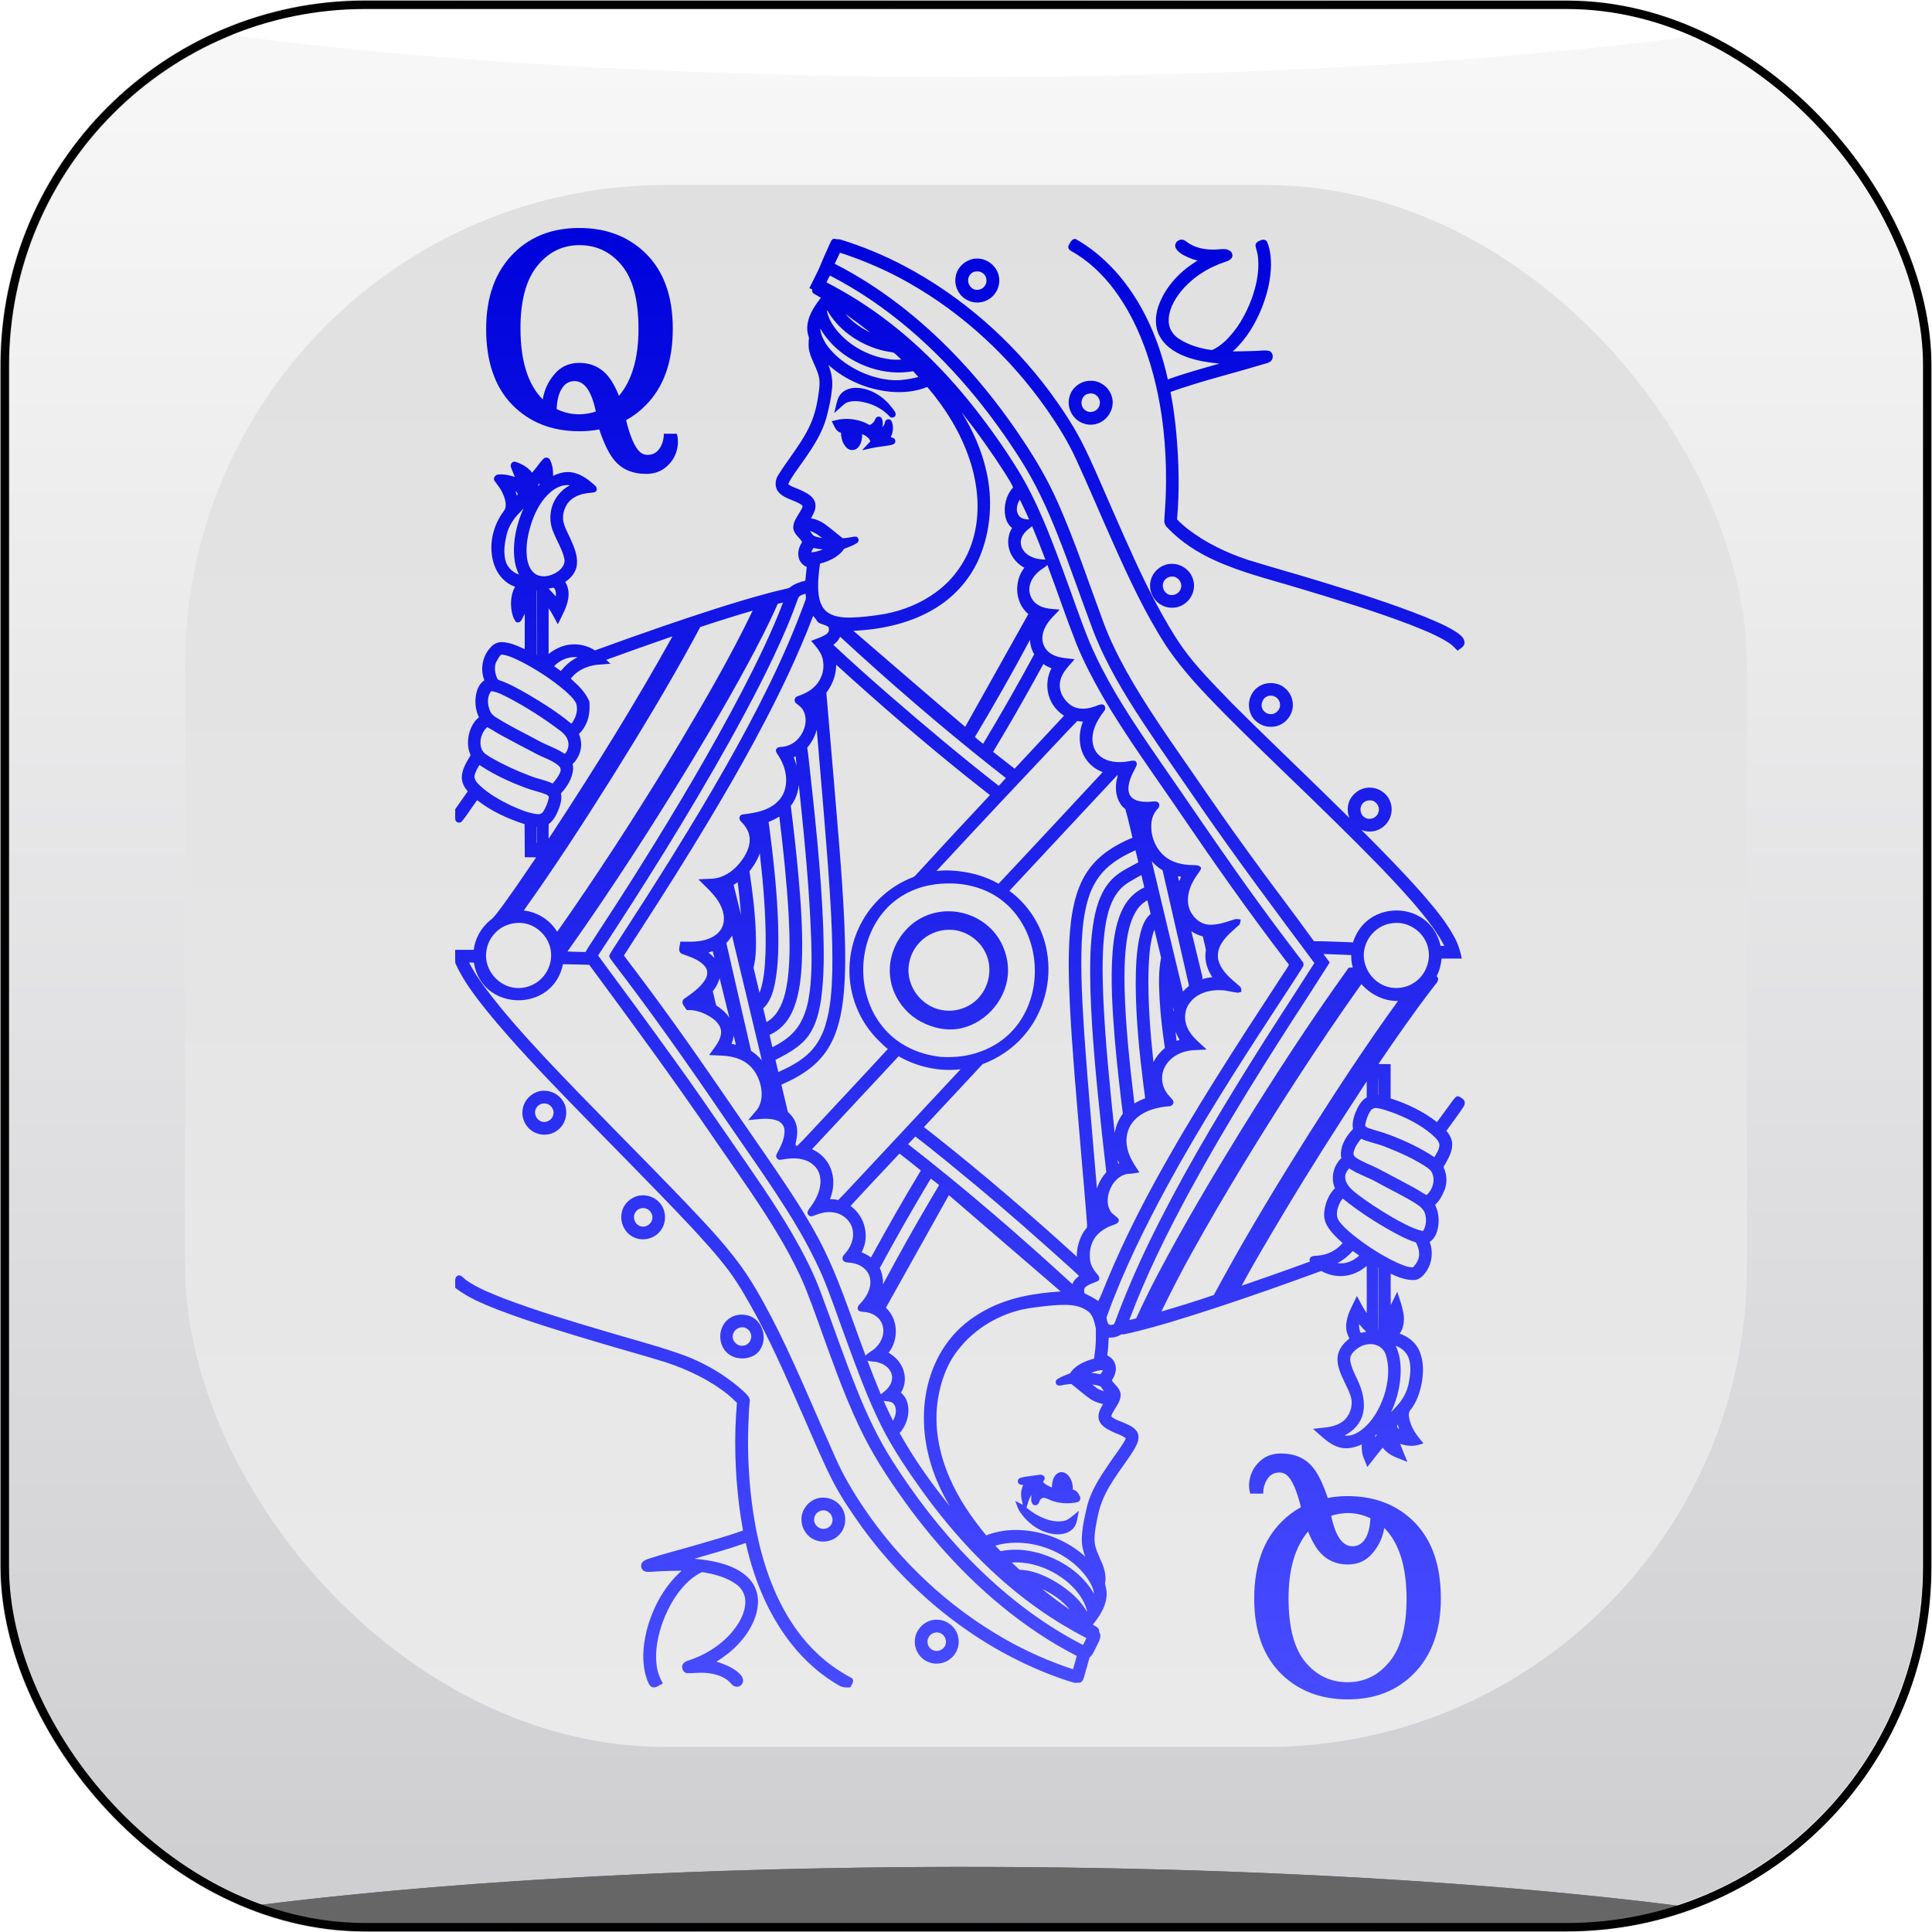
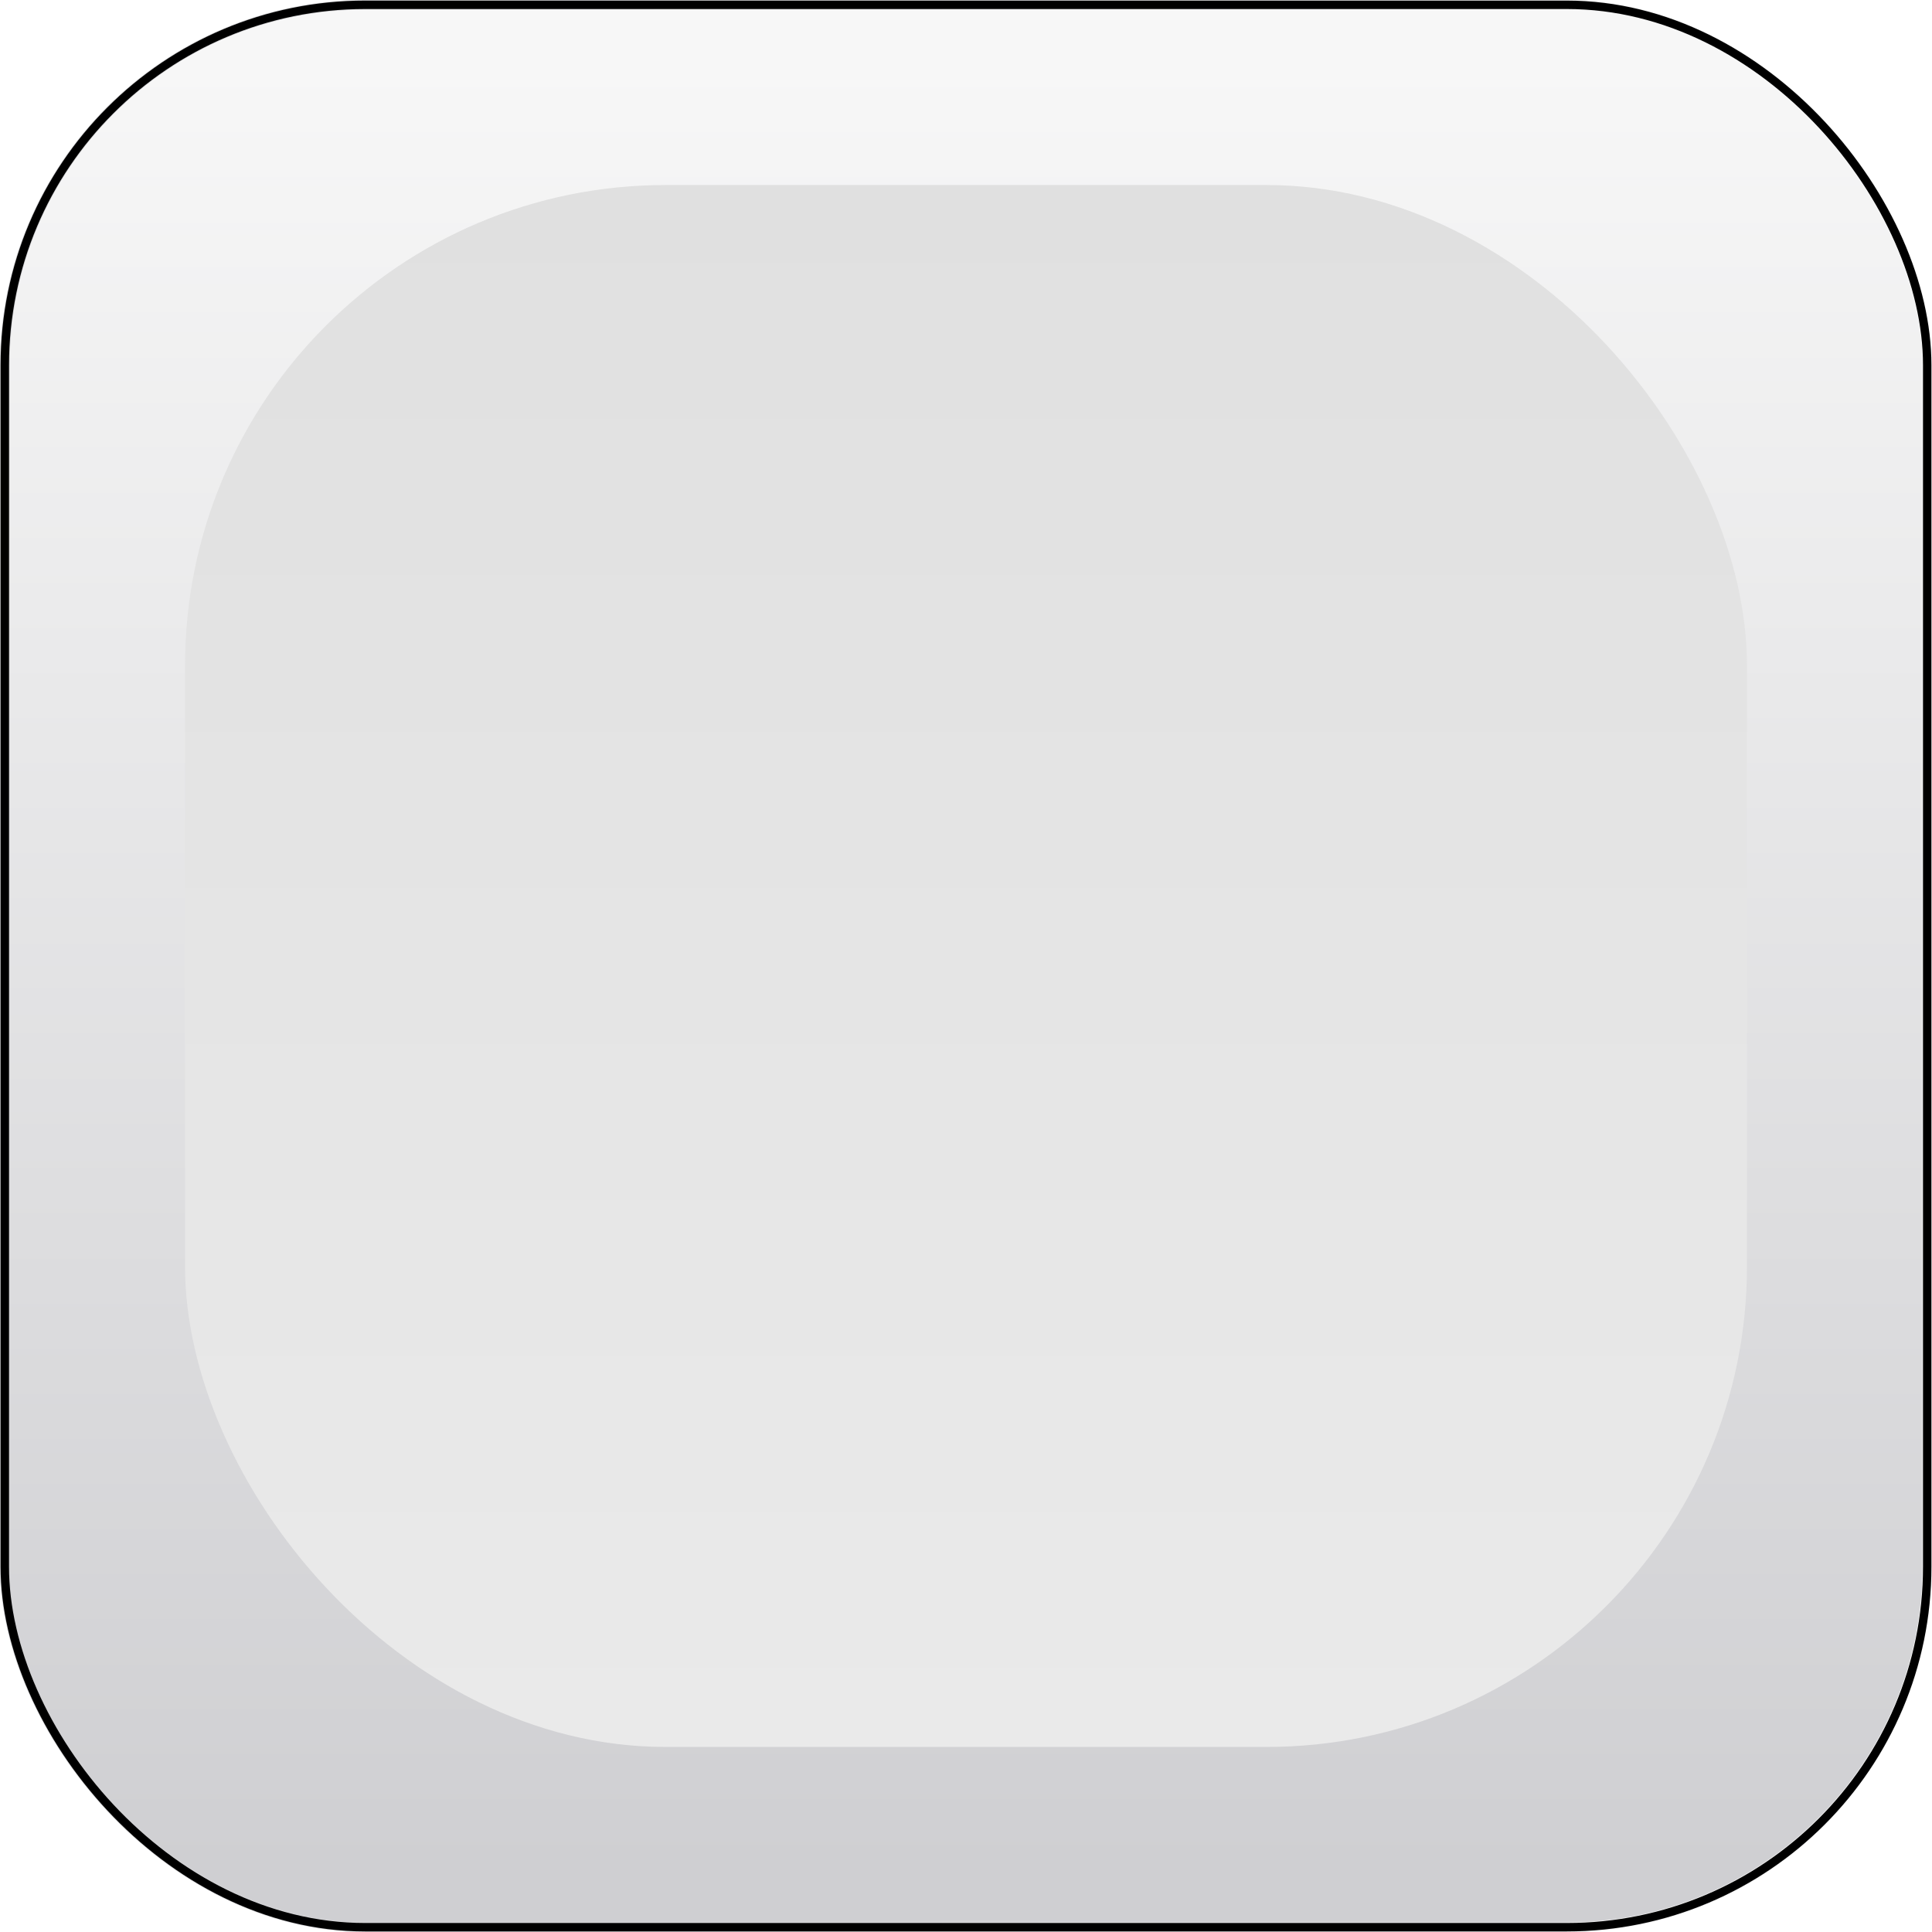
<svg xmlns="http://www.w3.org/2000/svg" xmlns:xlink="http://www.w3.org/1999/xlink" height="181.53mm" width="181.53mm" version="1.1" viewBox="0 0 643.216 643.216">
  <defs>
    <linearGradient id="d" y2="532.36" gradientUnits="userSpaceOnUse" y1="402.36" gradientTransform="matrix(4 0 0 4 -162.87 -1340)" x2="140" x1="140">
      <stop stop-color="#e0e0e0" offset="0" />
      <stop stop-color="#eaeaea" offset="1" />
    </linearGradient>
    <clipPath id="h" clipPathUnits="userSpaceOnUse">
-       <rect ry="30" height="160" width="160" stroke="#000" y="387.36" x="55" stroke-width="0.8" fill="none" />
-     </clipPath>
+       </clipPath>
    <filter id="c" style="color-interpolation-filters:sRGB" height="3.962" width="1.192" y="-1.481" x="-.096">
      <feGaussianBlur stdDeviation="6.787" />
    </filter>
    <filter id="a" style="color-interpolation-filters:sRGB" height="3.962" width="1.192" y="-1.481" x="-.096">
      <feGaussianBlur stdDeviation="6.787" />
    </filter>
    <linearGradient id="g" x1="130" xlink:href="#b" gradientUnits="userSpaceOnUse" x2="130" gradientTransform="matrix(4 0 0 4 -162.87 -1340)" y1="542.36" y2="392.36" />
    <linearGradient id="b">
      <stop stop-color="#cfcfd2" offset="0" />
      <stop stop-color="#f7f7f7" offset="1" />
    </linearGradient>
    <linearGradient id="f" x1="55" xlink:href="#b" gradientUnits="userSpaceOnUse" x2="215" gradientTransform="matrix(4 0 0 4 -162.87 -1340)" y1="467.36" y2="467.36" />
    <linearGradient id="e" y2="769.04" gradientUnits="userSpaceOnUse" x2="211.86" y1="289.66" x1="210.7">
      <stop stop-color="#0004dc" offset="0" />
      <stop stop-color="#474bff" offset="1" />
    </linearGradient>
  </defs>
  <g transform="translate(-55.535 -207.9)">
    <rect ry="120" height="640.02" width="640.02" stroke="url(#f)" y="209.5" x="57.135" stroke-width="3.2" fill="url(#g)" />
    <g clip-path="url(#h)" transform="matrix(4 0 0 4 -162.87 -1340)">
      <path d="m135 542.36a90.002 13 0 0 0 -85 8.77c4.86 1.434 10.182 2.228 15.772 2.228h138.46c5.587 0 10.906-0.794 15.764-2.227a90.002 13 0 0 0 -84.99 -8.77z" filter="url(#c)" fill="#666" />
      <g fill="#fff">
        <path filter="url(#a)" d="m135 393.36a90.002 13 0 0 1 -85 -8.77c4.86-1.434 10.182-2.228 15.772-2.228h138.46c5.587 0 10.906 0.794 15.764 2.227a90.002 13 0 0 1 -84.99 8.77z" />
-         <path filter="url(#a)" d="m135 393.36a90.002 13 0 0 1 -85 -8.77c4.86-1.434 10.182-2.228 15.772-2.228h138.46c5.587 0 10.906 0.794 15.764 2.227a90.002 13 0 0 1 -84.99 8.77z" />
-         <path filter="url(#a)" d="m135 393.36a90.002 13 0 0 1 -85 -8.77c4.86-1.434 10.182-2.228 15.772-2.228h138.46c5.587 0 10.906 0.794 15.764 2.227a90.002 13 0 0 1 -84.99 8.77z" />
      </g>
      <path d="m135 542.36a90.002 13 0 0 0 -85 8.77c4.86 1.434 10.182 2.228 15.772 2.228h138.46c5.587 0 10.906-0.794 15.764-2.227a90.002 13 0 0 0 -84.99 -8.77z" filter="url(#c)" fill="#666" />
    </g>
    <rect ry="120" height="640.02" width="640.02" stroke="#000" y="209.5" x="57.135" stroke-width="2.8" fill="none" />
    <rect ry="160" height="520.01" width="520.01" y="269.5" x="117.14" fill="url(#d)" />
-     <path fill="url(#e)" d="m248.37 283.8c-8.789 0-15.982 2.725-21.578 8.174-6.269 6.123-9.404 14.604-9.404 25.443 0 10.84 2.871 19.234 8.613 25.182 5.771 5.918 13.258 8.877 22.457 8.877 2.285 0 4.482-0.205 6.592-0.615 1.523 4.629 3.178 8.027 4.965 10.195 2.519 3.076 6.064 4.613 10.635 4.613 2.666 0 4.879-0.762 6.637-2.285 1.787-1.494 2.973-3.34 3.559-5.537 0.264-0.938 0.396-1.889 0.396-2.856 0-0.967-0.133-1.861-0.396-2.682h-4.307c0 1.846-0.469 3.473-1.406 4.879-0.938 1.436-2.285 2.152-4.043 2.152-0.938 0-1.758-0.307-2.461-0.922-1.728-1.523-3.281-5.068-4.658-10.635 2.373-1.289 4.512-2.9 6.416-4.834 6.094-6.064 9.141-14.605 9.141-25.621s-3.135-19.496-9.404-25.443c-5.713-5.391-12.963-8.086-21.752-8.086zm84.938 3.596c-0.978-0.014-1.182 1.103-1.557 1.791-1.263 2.766-2.499 5.548-3.65 8.359-0.994 2.113-2.072 4.184-3.109 6.275 0.388 0.265 1.17 0.271 0.904 0.896 0.049 0.988 1.222 1.193 1.879 1.705 0.286 0.303 1.376 0.454 0.838 0.914-2.145 2.784-4.212 5.985-4.33 9.617-0.046 1.169 0.218 2.325 0.586 3.422-0.144 1.496-0.275 3.029 0.135 4.5 0.738 3.195 2.805 5.937 3.305 9.197 0.277 2.501-0.283 4.986-0.662 7.434-0.578 3.309-1.698 6.751-3.285 9.707-2.773 5.308-6.67 9.903-9.811 14.98-0.924 1.486-1.096 3.52-0.186 5.051 1.16 1.763 3.266 2.506 5.119 3.297 1.101 0.512 2.378 0.847 3.231 1.752 0.051 0.743-0.528 1.388-0.855 2.022-0.93 1.591-2.176 3.188-2.232 5.107-0.017 1.683 1.328 2.869 2.336 4.041 0.253 0.389 0.843 0.865 0.395 1.297-1.212 1.886-1.557 4.563-0.131 6.434 0.483 0.641 1.147 1.14 1.887 1.447-0.165 1.526-0.319 3.052-0.457 4.58-1.905 0.467-3.841 1.114-5.348 2.414-2.151 0.603-4.358 1.009-6.512 1.615-12.198 3.249-24.177 7.261-36.117 11.344-7.383 2.542-14.733 5.175-22.07 7.844-3.378-2.202-7.811-2.641-11.545-1.109-1.407 0.556-2.717 1.35-3.881 2.314 0-5.088 0.01-10.175 0.01-15.264 1.156 1.708 2.06 3.565 3.062 5.363 1.474-3.145 3.483-6.261 3.576-9.846 0.044-1.484-0.318-2.993-1.131-4.244 1.947-1.301 3.634-3.278 3.893-5.684 0.337-3.03-0.914-5.946-2.127-8.648-0.932-2.092-2.178-4.13-2.477-6.438-0.197-2.881 1.156-5.915 3.725-7.361 1.927-1.198 4.218-1.46 6.426-1.674 0.511-0.055 0.94-0.332 1.057-0.854 0.234-1.002-0.808-1.61-1.434-2.199-2.348-2.054-5.27-3.856-8.502-3.727-1.604 0.055-3.158 0.568-4.592 1.266 0.055-1.735-0.148-3.504-0.912-5.084-0.265-0.922-1.484-1.334-2.213-0.68-1.208 1.166-2.084 2.628-3.188 3.891-0.262 0.121-0.543 1.072-0.801 0.645-1.378-1.716-3.396-2.817-5.465-3.471-0.992-0.243-1.822 0.865-1.447 1.773 0.373 1.112 0.882 2.172 1.295 3.269-1.772-0.534-3.641-0.981-5.502-0.797-0.956 0.04-1.78 1.077-1.32 1.992 0.854 1.309 1.95 2.474 2.611 3.91 0.81 1.693 1.521 3.666 0.973 5.543-0.528 0.999-1.325 1.844-1.846 2.857-2.829 4.912-3.675 11.146-1.52 16.471 1.197 2.981 3.588 5.556 6.676 6.588-1.401 2.497-1.597 5.526-1.109 8.303 0.239 1.151 0.595 2.34 1.312 3.277 0.406 0.459 1.067 0.393 1.523 0.041 0.7-0.744 1.01-1.76 1.502-2.641 0 3.932 0.01 7.865-0.018 11.797-2.42-1.079-4.922-2.293-7.625-2.338-1.502-0.034-2.929 0.724-3.846 1.897-2.397 2.616-3.275 6.482-2.268 9.881 0.063 0.321 0.253 0.677 0.283 0.967-1.913 1.234-2.659 3.608-2.891 5.764-0.229 2.216 0.145 4.537 1.129 6.516-2.486 1.988-3.616 5.269-3.668 8.375-0.01 1.447 0.249 2.912 0.881 4.221-1.317 2.322-2.949 4.723-2.941 7.498 0.013 1.722 0.905 3.292 1.984 4.576-1.38 1.991-2.785 3.963-4.18 5.943 0.062 1.192-0.108 2.362 0.055 3.535 0.211 1.009 1.61 1.242 2.221 0.457 1.486-1.808 2.712-3.816 4.1-5.699 0.347-0.365 0.633-1.156 1.02-1.252 4.648 3.652 10.111 6.118 15.709 7.924 0.022 3.671 0.043 7.341 0.064 11.012l3.787 0.051c-4.247 6.21-8.411 12.493-12.98 18.482-0.755 0.987-1.559 1.948-2.58 2.67-2.818 2.435-4.809 5.908-5.215 9.633h-6.18c0.029 1.478-0.057 2.982 0.041 4.443 2.715 5.98 6.754 11.221 10.846 16.311 8.646 10.544 18.086 20.401 27.557 30.199 13.187 13.614 26.621 26.985 39.623 40.775 4.511 4.87 9.009 9.773 13.01 15.078 3.783 5.146 6.85 10.734 9.891 16.344 5.663 10.738 10.455 21.912 15.338 33.031 3.135 7.111 6.099 14.308 9.666 21.219 2.774 5.257 6.136 10.18 9.596 15.004 15.517 21.242 36.706 38.575 61.213 48.361 3.083 1.197 6.187 2.379 9.379 3.254 0.5 0.149 0.968-0.141 1.465 0 1.034-0.01 1.518-1.066 1.734-1.924 0.648-2.177 1.212-4.393 1.857-6.561 1.061-0.731 1.43-2.067 2.053-3.133 0.58-1.321 1.507-2.594 1.537-4.084 0.029-0.491-0.3-0.927-0.436-1.342 0.202-1.063-0.882-1.615-1.643-2.055-0.707-0.167-0.205-0.549 0.059-0.896 2.167-2.796 4.135-6.082 4.113-9.732 0.033-1.115-0.328-2.18-0.555-3.252 0.451-2.252-0.06-4.559-0.918-6.65-1.042-2.659-2.639-5.239-2.592-8.189 0.03-2.759 0.658-5.559 1.232-8.285 0.824-3.814 2.511-7.418 4.604-10.668 2.3-3.749 5.09-7.172 7.375-10.93 0.896-1.568 1.898-3.456 1.25-5.301-0.707-1.83-2.664-2.668-4.33-3.414-1.486-0.679-3.104-1.084-4.373-2.098-0.349-0.392 0.128-0.933 0.273-1.328 0.979-1.857 2.508-3.571 2.689-5.744 0.11-1.748-1.236-3.061-2.312-4.25-0.22-0.352-0.88-0.809-0.422-1.228 1.228-1.786 1.622-4.338 0.334-6.199-0.507-0.753-1.241-1.341-2.062-1.719 0.264-1.975 0.419-3.965 0.48-5.957 1.477 0.149 2.982-0.295 4.221-1.062 1.053 0.091 2.075-0.347 3.106-0.51 9.228-2.174 18.265-5.069 27.281-7.982 12.14-3.969 24.18-8.235 36.176-12.619 3.357 1.938 7.599 2.258 11.18 0.746 1.429-0.582 2.753-1.411 3.922-2.416 0.046 5.234 0.001 10.469 0.014 15.703-1.282-1.787-2.2-3.797-3.266-5.713-1.462 3.178-3.485 6.315-3.58 9.924-0.066 1.474 0.372 2.988 1.096 4.221-1.94 1.54-3.709 3.62-3.959 6.18-0.262 2.887 1.038 5.607 2.217 8.158 0.965 2.092 2.208 4.174 2.478 6.519 0.175 2.888-1.229 5.91-3.816 7.326-2.704 1.607-5.946 1.482-8.959 1.904-0.031 0.237 0.816 0.751 1.113 1.092 2.428 2.139 4.914 4.607 8.217 5.244 2.323 0.461 4.697-0.19 6.811-1.143-0.08 1.683 0.084 3.406 0.811 4.947 0.347 0.861 0.694 1.723 1.041 2.584 1.702-2.158 3.361-4.351 5.104-6.477 1.532 2.152 4.061 3.197 6.457 4.068 0.597 0.232 1.192 0.464 1.789 0.695-0.817-2.009-1.684-4.027-2.459-6.031 2.158 0.764 4.583 0.986 6.764 0.174 0.573-0.153 1.416-0.217 0.609-0.812-1.684-1.979-3.256-4.132-4.021-6.648-0.316-1.156-0.727-2.496-0.156-3.629 2.292-2.689 3.441-6.159 4.074-9.586 0.596-3.62 0.588-7.53-1.059-10.889-1.246-2.553-3.663-4.369-6.322-5.256 1.446-2.129 1.668-4.853 1.15-7.32-0.436-2.271-1.295-4.43-1.971-6.635-0.722 1.483-1.442 2.966-2.164 4.449 0-3.478-0.059-6.989-0.023-10.447 2.412 1.096 4.98 2.155 7.676 2.094 1.322 0 2.461-0.788 3.309-1.742 2.64-2.889 3.397-7.312 1.984-10.947 1.911-1.186 2.655-3.536 2.912-5.656 0.26-2.274-0.078-4.674-1.113-6.703 1.482-1.27 2.395-3.067 3.133-4.842 0.96-2.396 0.861-5.162-0.238-7.494-0.177-0.541 0.496-1.032 0.67-1.553 1.236-2.182 2.518-4.655 2.047-7.242-0.244-1.322-0.972-2.5-1.846-3.5 1.881-2.664 3.917-5.223 5.682-7.967 0.522-0.758 0.682-1.917-0.104-2.562-0.606-0.458-1.307-1.073-2.102-0.943-0.929 0.552-1.393 1.606-2.084 2.402-1.524 2.039-3.007 4.16-4.519 6.174-4.572-3.595-9.908-6.123-15.428-7.891v-11.406c-1.351-0.017-2.703-0.035-4.055-0.053 5.878-8.652 11.826-17.238 18.219-25.52 0.569-0.86 1.535-1.582 1.658-2.664 0.015-0.403-0.187-0.801-0.516-1.033 0.946-1.823 1.475-3.846 1.656-5.887h6.734c-0.475-2.495-1.269-4.931-2.49-7.164-2.836-5.261-6.726-9.855-10.615-14.357-6.482-7.369-13.438-14.402-20.326-21.322 2.494 1.091 5.569 0.574 7.568-1.275 2.258-1.943 3.127-5.31 2.043-8.09-1.025-2.894-4.067-4.829-7.109-4.691-3.306 0.049-6.36 2.635-6.932 5.894-0.269 1.417-0.094 2.911 0.473 4.236-12.969-12.855-26.263-25.381-39.176-38.285-5.755-6.015-11.766-11.899-16.57-18.711-2.981-4.255-5.592-8.861-8.105-13.443-5.65-10.53-10.4-21.536-15.221-32.488-3.356-7.605-6.507-15.311-10.291-22.719-2.994-5.709-6.606-11.073-10.414-16.266-12.876-17.303-29.477-31.922-48.588-41.982-6.748-3.543-13.82-6.478-21.105-8.715-0.419-0.176-0.881-0.031-1.289-0.102-0.238-0.081-0.487-0.175-0.742-0.16h-0.004zm80.104 0.059c-0.11-0.001-0.22 0.014-0.324 0.035v-0.002c-0.9 0.295-1.304 1.278-1.738 2.043-0.422 0.738 0.063 1.585 0.77 1.918 5.77 3.201 10.593 7.825 14.521 13.121 6.172 8.342 10.243 18.22 12.898 28.23 3.072 11.669 4.309 23.82 4.199 35.881-0.019 4.098-0.281 8.297-0.572 12.428-0.103 1.118 0.546 2.107 1.359 2.809 4.294 4.417 9.541 7.842 15.135 10.396 9.239 4.282 19.193 6.622 28.893 9.586 12.199 3.663 24.391 7.385 36.301 11.908 4.379 1.733 8.814 3.448 12.814 5.965 1.199 0.73 2.164 1.756 3.143 2.746 0.881-0.697 2.215-1.271 2.303-2.561 0.083-1.505-1.248-2.559-2.342-3.359-3.391-2.291-7.216-3.825-10.977-5.391-11.14-4.428-22.585-8.029-34.037-11.547-8.201-2.529-16.499-4.801-24.682-7.34-7.109-2.344-14.035-5.647-19.998-10.223-1.299-1.01-2.539-2.101-3.672-3.297 0.862-9.484 0.605-19.041-0.227-28.518-0.429-4.655-1.036-9.3-1.947-13.885 9.863-3.541 20.068-5.98 30.092-9.004 1.084-0.431 2.386-0.454 3.297-1.248 1.056-0.926 0.818-3.059-0.641-3.436-1.472-0.321-2.991 0.032-4.434 0.023-2.539 0.101-5.081 0.152-7.609 0.168 4.505-3.989 7.643-9.309 9.842-14.859 2.054-5.365 3.34-11.168 2.76-16.934-0.208-1.612-0.487-3.26-1.178-4.742-0.473-0.829-1.563-0.792-2.297-0.365-0.817 0.239-1.675 0.901-1.518 1.853 0.308 1.341 0.766 2.659 0.848 4.047 0.395 4.532-0.573 9.011-2.07 13.262-1.961 5.344-4.832 10.48-9.016 14.402-1.285 1.152-2.716 2.255-4.309 2.885-3.843-0.522-7.612-1.595-10.869-3.703-1.966-1.221-3.416-3.332-3.496-5.688-0.174-3.687 1.701-7.118 3.912-9.936 3.837-4.789 9.223-8.19 15.025-10.086 1.011-0.287 2.251-0.889 2.285-2.1 0.017-1.304-1.361-2.021-2.504-2.1-1.377-0.09-2.718 0.225-4.107 0.154-3.124 0.01-6.35-0.752-8.832-2.731-0.687-0.567-1.683-0.813-2.482-0.322-1.02 0.421-1.465 1.747-0.877 2.688 0.947 1.534 2.676 2.336 4.26 3.057 0.95 0.402 1.931 0.73 2.932 0.98-5.814 3.461-10.781 8.703-13.037 15.162-1.167 3.308-1.248 7.171 0.564 10.268 2.037 3.559 5.824 5.668 9.605 6.926 3.288 1.088 6.731 1.637 10.176 1.918-5.766 1.66-11.57 3.23-17.211 5.285-2.923-13.248-8.508-26.19-17.723-36.295-3.746-4.08-8.058-7.692-12.891-10.41-0.099-0.048-0.209-0.065-0.318-0.066zm-164.95 2.059c5.654 0 10.342 2.24 14.062 6.723 3.721 4.482 5.58 11.559 5.58 21.227s-2.168 17.08-6.504 22.236c-0.586-1.494-1.26-2.9-2.022-4.219-2.578-4.512-6.312-6.768-11.205-6.768-3.398 0-6.152 1.26-8.262 3.779-2.109 2.49-3.398 5.287-3.867 8.393-4.951-4.951-7.428-12.846-7.428-23.686 0-9.199 1.861-16.113 5.582-20.742 3.721-4.629 8.408-6.943 14.062-6.943zm86.74 2.514c0.072 0.022 0.143 0.044 0.215 0.066 7.865 2.593 15.488 5.873 22.697 9.979 18.22 10.336 33.896 24.978 45.906 42.113 3.688 5.291 7.132 10.81 9.799 16.672 4.305 9.299 8.227 18.772 12.441 28.127 5.179 11.584 10.533 23.157 17.439 33.834 5.625 8.49 12.761 15.824 19.867 23.066 12.181 12.248 24.798 24.06 37.088 36.191 8.575 8.484 17.172 16.993 25.113 26.072 3.568 4.158 7.112 8.464 9.865 13.258 0.259 0.466 0.513 0.933 0.758 1.406-0.413-0.01-0.86 0.022-1.252-0.025-0.837-3.955-3.283-7.584-6.801-9.629-5.417-3.272-12.87-2.768-17.701 1.361-2.208 1.848-3.797 4.379-4.644 7.121-4.333-0.147-8.665-0.38-13.002-0.387-7.195-9.991-14.754-19.726-21.932-29.723-6.037-8.299-11.897-16.737-17.697-25.209-8.011-11.639-16.284-23.144-23.121-35.512-2.881-5.272-5.542-10.729-7.582-16.385-4.865-13.084-9.243-26.374-14.912-39.148-3.201-7.255-7.183-14.14-11.596-20.721-12.571-19-28.126-36.261-46.881-49.326-5.056-3.52-10.348-6.701-15.834-9.504 0.564-1.248 1.144-2.469 1.766-3.699zm45.605 1.949c-3.396 0.01-6.591 2.667-7.109 6.043-0.565 3.034 1.008 6.326 3.768 7.734 2.349 1.321 5.409 1.124 7.594-0.443 2.6-1.726 3.815-5.223 2.824-8.184-0.942-3.002-3.92-5.202-7.076-5.15zm0.17 4.285c1.682-0.065 3.094 1.505 2.986 3.154-0.01 1.625-1.477 3.024-3.098 2.973-1.539 0.106-2.889-1.343-2.998-2.828-0.215-1.6 1.032-3.25 2.689-3.287 0.14-0.011 0.28-0.015 0.42-0.012zm-49.135 1.381 0.086 0.043 0.086 0.043c19.038 9.811 35.304 24.363 48.744 40.896 5.188 6.405 10.001 13.168 14.416 20.078 5.009 7.838 8.941 16.312 12.352 24.936 4.274 10.66 7.911 21.582 11.986 32.328 4.209 10.884 10.269 20.928 16.674 30.641 6.392 9.69 13.122 19.15 19.664 28.738 12.031 17.339 24.66 34.253 37.271 51.172-7.217 11.35-14.642 22.566-21.729 34.002-11.776 18.944-23.144 38.183-32.932 58.242-4.299 8.821-8.219 17.83-11.617 27.037-0.206 0.446-0.307 1.09-0.93 1.111-0.634 0.248-1.545 0.021-1.619-0.766-0.203-0.74-0.587-1.556-0.141-2.279 5.461-15.082 12.588-29.494 20.234-43.559 10.752-19.722 22.862-38.675 35.148-57.484 3.217-4.98 6.541-9.892 9.685-14.918 0.457-0.618 0.392-1.476-0.16-2.014-4.923-6.487-9.83-12.956-14.596-19.561-9.063-12.46-17.746-25.178-26.455-37.887-7.258-10.555-14.71-20.977-21.223-32.014-3.143-5.413-6.059-10.994-8.525-16.766-3.152-7.743-5.779-15.675-8.697-23.51-4.304-11.609-8.676-23.308-15.197-33.893-4.419-7.149-9.283-14.024-14.477-20.631-10.951-13.885-23.87-26.363-38.873-35.811-3.35-2.126-6.812-4.073-10.326-5.914 0.342-0.774 0.725-1.53 1.148-2.264zm-0.875 11.607c0.015-0 0.031 0.019 0.045 0.074 3.555 6.148 9.698 10.549 16.396 12.703 1.818 0.605 3.708 0.945 5.592 1.248 0.964 0.661 1.74 1.563 2.611 2.338-1.554 0.068-3.153 0.08-4.703-0.225-6.445-1.042-12.525-4.401-16.713-9.398-1.541-1.901-2.85-4.093-3.353-6.502 0.029-0.043 0.079-0.237 0.125-0.238zm6.051 1.201c0.141 0.101 0.282 0.2 0.424 0.301 2.658 1.899 5.285 3.861 7.846 5.869-3.111-1.51-5.971-3.578-8.27-6.17zm-8.355 4.945c0.013-0.008 0.032 0.001 0.059 0.033l0.025 0.043c3.645 6.223 9.869 10.672 16.652 12.914 4.531 1.49 9.429 1.965 14.135 1.096 0.59 0.64 1.181 1.281 1.768 1.924-2.552 0.669-5.191 1.095-7.832 1.09-6.742-0.269-13.282-2.989-18.494-7.268-2.685-2.28-5.212-5.071-6.137-8.553-0.062-0.284-0.269-1.221-0.176-1.279zm2.652 11.979c0.056 0.051 0.112 0.103 0.168 0.154 5.596 4.974 12.836 8.003 20.264 8.773 4.21 0.411 8.566 0.041 12.506-1.572 6.096 7.156 11.125 15.231 14.096 24.178 2.823 8.476 3.686 17.92 1.109 26.598-2.027 7.019-6.444 13.303-12.355 17.594-4.998 3.654-10.909 6.063-16.953 7.186-3.824 0.656-7.691 1.13-11.572 1.23-2.786-0.011-5.871-0.252-8.059-2.18-2.094-1.94-2.513-4.963-2.602-7.676-0.062-2.712 0.233-5.437 0.623-8.105 2.734-0.738 5.502-1.937 7.408-4.102 0.362-0.358 0.486-0.982 1.076-1.008 1.344-0.496 2.697-1.043 3.906-1.816 0.466-0.382 0.628-1.086 0.246-1.58-0.197-0.577-0.999-0.521-1.516-0.438-1.179 0.219-2.362 0.427-3.562 0.484-2.059-1.587-4.011-3.317-6.121-4.836-1.343-0.891-2.859-1.534-4.449-1.814 0.971-1.606 1.967-3.571 1.305-5.475-0.722-1.943-2.727-2.948-4.486-3.785-1.403-0.701-2.974-1.078-4.281-1.955-0.177-0.264 0.174-0.635 0.227-0.895 1.507-2.723 3.477-5.156 5.211-7.734 2.975-4.268 5.843-8.747 7.209-13.822 0.866-3.228 1.573-6.518 1.863-9.852 0.224-2.576-0.259-5.176-1.26-7.553zm87.297 5.289c-3.101-0.013-6.119 2.115-6.971 5.129-0.803 2.525-0.062 5.421 1.811 7.285 1.995 2.138 5.341 2.825 8.01 1.627 3.212-1.348 5.216-5.15 4.299-8.549-0.778-3.067-3.7-5.47-6.889-5.49h-0.26v-0.002zm-171.78 0.113c3.311 0 5.67 3.383 7.076 10.15-4.541 1.436-8.893 1.158-13.053-0.834 0.117-2.9 0.689-5.172 1.715-6.812 1.025-1.67 2.445-2.504 4.262-2.504zm93.588 2.242c-2.241-0.013-4.633 1.012-5.674 3.094-0.726 1.503-0.877 3.203-1.348 4.791-0.395 0.999 0.452-0.067 0.805-0.311 1.051-0.847 1.942-1.916 3.107-2.606 2.156-0.924 4.614-0.521 6.807 0.049 2.893 0.82 5.65 2.322 7.654 4.596 0.641 0.623 1.841 0.235 1.949-0.658 0.049-0.988-0.822-1.691-1.309-2.469-2.662-3.484-6.705-6.09-11.131-6.463-0.287-0.02-0.574-0.028-0.861-0.023zm78.301 1.865c2.026-0.068 3.543 2.246 2.816 4.1-0.595 1.919-3.233 2.746-4.785 1.436-1.754-1.296-1.461-4.458 0.617-5.266 0.424-0.184 0.889-0.277 1.352-0.27zm-42.994 6.34 0.06 0.074 0.035 0.043c5.136 6.508 9.943 13.268 14.414 20.264 0.903 1.494 1.921 2.994 2.59 4.582-2.363 2.58-3.26 6.364-2.562 9.764 0.3 1.443 1.07 2.849 2.221 3.74-1.778 2.804-1.694 6.575 0.039 9.381 0.965 1.624 2.397 2.952 4.059 3.842-3.233 4.066-3.256 10.449 0.234 14.369 0.334 0.375 0.697 0.722 1.086 1.039-7.016 12.516-13.996 25.053-21.027 37.561-12.476-10.571-24.819-21.3-37.219-31.961 9.689-0.458 19.55-2.608 27.824-7.859 6.243-3.923 11.277-9.751 14.141-16.555 3.814-9.056 4.477-19.316 2.275-28.863-1.559-6.889-4.478-13.418-8.17-19.42zm-27.592 1.379c-0.099-0.005-0.199 0.005-0.297 0.031-1.011 0.186-0.922 1.46-1.652 1.99-0.353 0.289-0.8 0.836-1.27 0.707-2.928-1.701-6.464-2.28-9.803-1.811-0.907 0.142-1.788 0.413-2.68 0.623 0.746 1.234 1.127 2.882 2.482 3.625 0.221 0.196 0.77 0.051 0.631 0.471 0.058 1.791 0.661 3.701 2.059 4.894 1.073 0.916 2.814 0.76 3.693-0.348 1.048-1.176 1.264-2.906 1.287-4.357 1.123 0.466 2.287 1.228 2.728 2.406-0.926 0.989-1.852 1.978-2.777 2.967 2.205-0.498 4.405-1.04 6.66-1.264 1.277-0.232 2.619-0.273 3.834-0.752 0.818-0.426 0.778-1.726-0.088-2.068-0.241-0.162-0.718-0.164-0.844-0.32 0.826-1.64 1.029-3.715 0.189-5.387-0.519-0.914-2.047-0.567-2.137 0.475-0.015 0.632-0.453 1.145-0.852 1.596 0.181-1.028 0.268-2.227-0.365-3.119-0.217-0.205-0.504-0.346-0.801-0.359zm-112.9 22.18c-0.015 0.369-0.212 0.681-0.467 0.936-0.262-0.422 0.265-0.654 0.467-0.936zm9.387 0.609c0.379 0.01 0.951 0.023 0.328 0.262-3.201 1.778-5.52 5.061-6.023 8.699-0.398 2.288-0.044 4.654 0.877 6.775 1.13 2.94 2.941 5.63 3.613 8.736 0.421 1.846-0.907 3.488-2.363 4.438-1.985 1.324-4.688 2.024-6.92 0.906-2.129-1.161-2.936-3.702-3.199-5.965-0.405-3.879 0.39-7.691 1.584-11.383 1.308-3.835 3.309-7.617 6.481-10.266 1.578-1.292 3.539-2.266 5.623-2.203zm-17.469 2.066c0.48 0.258 0.934 0.81 0.574 1.357-0.149 0.338-0.218-0.523-0.348-0.715-0.071-0.215-0.158-0.443-0.227-0.643zm167.91 2.791c0.112 0.226 0.224 0.45 0.336 0.676 0.946 1.952 1.976 4.02 2.758 5.951-1.236-0.083-2.663-0.233-3.434-1.344-1.129-1.585-0.653-3.755 0.34-5.283zm-165.21 2.852-0.033 0.072c-2.273 5.142-3.61 10.834-3.057 16.473 0.21 1.919 0.673 3.835 1.574 5.553-2.204-0.747-4.062-2.56-4.562-4.873-0.648-2.761-0.221-5.65 0.422-8.371 0.722-2.94 2.407-5.568 4.592-7.639 0.371-0.39 0.728-0.795 1.064-1.215zm169.21 6.006c0.128-0.086 0.128 0.115 0.27 0.41 1.492 3.534 2.883 7.109 4.236 10.697-1.957-0.064-3.997-0.375-5.658-1.492-1.766-1.092-2.993-3.281-2.375-5.365 0.46-1.785 1.949-2.993 3.346-4.062 0.081-0.1 0.139-0.159 0.182-0.188zm-73.916 1.541 0.074 0.021c1.494 0.467 2.803 1.376 4.018 2.34-1.078-0.192-2.292-0.307-3.154-1.043-0.26-0.474-0.598-0.9-0.938-1.318zm1.219 5.701c0.094 0.017 0.186 0.034 0.279 0.051v0.002c0.945 0.174 1.898 0.317 2.853 0.416-1.239 0.503-2.548 0.876-3.887 0.967 0.176-0.512 0.42-1.007 0.754-1.435zm119.27 5.269c-3.345-0.032-6.454 2.569-7.07 5.846-0.662 3.105 0.965 6.519 3.805 7.947 2.369 1.286 5.444 1.083 7.6-0.551 2.47-1.731 3.689-5.062 2.799-7.961-0.847-3.13-3.911-5.337-7.133-5.281zm-41.42 0.33 0.035 0.09 0.031 0.082-0.002 0.002c3.255 8.632 6.188 17.416 9.568 26.016 2.431 5.995 5.443 11.738 8.646 17.352 8.02 13.81 17.527 26.669 26.477 39.871 11.182 16.426 22.64 32.675 34.719 48.457 0.291 0.449 0.798 0.841 0.951 1.346-0.922 1.67-2.099 3.192-3.096 4.82-14.359 21.94-28.675 43.953-41.299 66.953-6.647 12.121-12.705 24.591-17.822 37.428-0.379 0.875-0.769 1.827-1.24 2.691-1.431-1.015-3.006-1.801-4.576-2.574-0.243-0.792-0.246-1.815 0.566-2.285 1.186-0.867 2.642-1.213 3.951-1.838 0.64-0.537 0.444-1.47-0.092-2.004-1.304-1.483-2.487-3.234-2.603-5.268-0.328-2.959 0.443-6.147 2.611-8.281 1.607-1.687 3.782-2.632 5.941-3.391 0.702-0.211 1.241-0.954 0.953-1.668-0.727-1.033-2.061-1.48-2.68-2.623-1.519-2.461-1.038-5.652 0.242-8.107 1.21-2.353 3.546-4.394 6.318-4.342 1.036-0.05 2.049-0.306 3.074-0.449-1.686-2.541-3.476-5.142-4.066-8.193-0.732-3.205 0.073-6.778 2.381-9.172 2.954-3.162 7.419-4.35 11.572-4.654 0.94 0.015 1.768-0.995 1.305-1.887-0.602-0.998-1.613-1.689-2.191-2.715-1.764-2.552-1.972-6.091-0.379-8.775 1.915-3.419 5.927-5.199 9.697-5.303 1.356-0.072 2.711-0.143 4.066-0.215-2.305-2.244-5.091-4.21-6.404-7.256-1.305-2.748-0.995-6.216 0.984-8.568 2.51-3.109 6.763-4.208 10.613-3.894 1.786 0.074 3.503 0.682 5.277 0.811 0.441-0.177 1.333-0.103 1.057-0.791 0.089-0.711-0.352-1.266-0.889-1.67-2.469-2.108-5.165-4.255-6.414-7.356-0.922-2.148-0.514-4.657 0.717-6.594 1.44-2.445 3.685-4.172 5.779-6.078 0.547-0.458 0.445-1.238 0.629-1.867-0.766-0.135-1.558-0.324-2.299 0.019-2.855 0.857-5.722 1.982-8.766 1.648-2.659-0.348-4.825-2.427-5.875-4.814-1.325-3.118-0.497-6.71 1.068-9.574 0.662-1.334 1.65-2.466 2.42-3.728 0.401-0.564 0.286-1.003-0.324-1.32-0.68-0.484-1.606-0.265-2.398-0.373-3.3-0.073-6.773-0.819-9.305-3.068-3.182-2.741-4.736-7.176-4.225-11.312 0.202-1.672 0.95-3.255 2.133-4.457 0.653-0.606 0.64-1.837-0.248-2.215-0.986-0.337-2.061 0.043-3.045 0-1.992 0.037-4.3-0.141-5.707-1.736-1.275-1.633-0.858-3.873-0.266-5.689 0.511-1.676 1.489-3.146 2.166-4.748 0.18-0.584-0.055-1.36-0.709-1.486-0.708-0.182-1.479 0.15-2.209 0.203-3.229 0.534-6.918 0.3-9.482-1.959-2.234-1.936-2.737-5.2-2.008-7.953 0.605-2.594 2.097-4.849 3.666-6.955 0.585-0.695 0.313-1.943-0.646-2.109-1.035-0.123-1.955 0.561-2.93 0.799-2.497 0.858-5.484 1.003-7.705-0.635-2.517-1.793-4.171-5.054-3.361-8.15 0.634-2.874 2.916-4.887 4.727-7.047-2.689-0.412-5.63-0.338-7.971-1.932-1.982-1.24-3.066-3.678-2.688-5.981 0.371-2.813 2.247-5.108 4.201-7.035 0.496-0.525 0.994-1.048 1.49-1.572-2.53-0.287-5.299-0.198-7.467-1.756-2.126-1.384-3.129-4.176-2.406-6.602 0.651-2.486 2.614-4.348 4.729-5.668 0.361-0.272 0.769-0.513 1.029-0.893zm41.602 3.898c1.918-0.022 3.453 2.04 2.871 3.869-0.441 1.947-3.017 3.01-4.646 1.797-1.506-1.005-1.909-3.387-0.562-4.695 0.592-0.642 1.467-0.999 2.338-0.971zm-206.07 3.717c0.694 0.251 0.77 1.207 0.854 1.836 0.01 0.323 0.038 0.869-0.066 1.059-0.728-0.91-1.597-1.734-2.342-2.602 0.524-0.063 1.037-0.207 1.555-0.293zm-5.646 0.834h0.049c0.112 0.832 0.015 1.871 0.047 2.783 0 6.306 0.01 12.61-0.014 18.916-0.19-0.594-0.028-1.39-0.082-2.062v-19.637zm89.617 1.172c0.01 0.08 0.017 0.16 0.025 0.24 0.083 0.678 0.243 1.379-0.111 2.018-6.904 19.073-16.246 37.199-26.229 54.871-11.482 20.241-23.951 39.865-36.621 59.373-0.788 1.327-1.766 2.556-2.41 3.961 0 0.895 0.822 1.546 1.266 2.273 12.873 16.779 25.054 34.076 36.947 51.559 7.752 11.348 15.794 22.52 22.963 34.207 3.59 5.902 6.854 12.019 9.648 18.291 2.93 6.926 5.288 14.075 7.891 21.137 3.601 9.798 7.151 19.65 11.807 29.01 3.939 7.874 8.922 15.166 14.047 22.305 10.715 14.752 23.375 28.255 38.336 38.768 5.088 3.602 10.446 6.812 15.963 9.711-0.369 0.759-0.756 1.51-1.137 2.264-14.11-7.217-26.773-17.197-37.787-28.488-9.738-9.972-18.243-21.116-25.725-32.867-4.815-7.549-8.598-15.681-11.889-23.963-4.287-10.658-7.96-21.574-12.016-32.346-2.476-6.664-5.794-12.977-9.32-19.137-6.252-10.701-13.428-20.82-20.451-31.02-6.327-9.187-12.646-18.381-19.184-27.422-8.271-11.497-16.649-22.917-25.078-34.299 15.388-23.366 30.26-47.094 43.898-71.529 6.833-12.343 13.44-24.841 18.973-37.83 1.333-3.101 2.501-6.269 3.668-9.434 0.337-1.101 1.555-1.377 2.525-1.652zm-7.496 2.934-0.033 0.09-0.019 0.049h0.002c-3.808 10.018-8.526 19.586-13.441 29.104-10.466 20.047-22.027 39.463-34.021 58.629-5.528 8.842-11.224 17.575-16.924 26.307-0.447 0.714-0.906 1.423-1.315 2.16-1.984-0.047-4.123-0.044-6.008-0.176 14.681-20.708 28.468-42.041 41.619-63.75 8.215-13.653 16.247-27.432 23.475-41.639 1.721-3.409 3.381-6.853 4.904-10.355 0.593-0.141 1.173-0.28 1.762-0.418zm-10.115 2.707c-0.064 0.136-0.129 0.271-0.193 0.406-7.018 14.55-15.122 28.572-23.385 42.453-11.76 19.614-24.101 38.896-37.08 57.721-1.462 2.116-2.936 4.225-4.416 6.328-2.338-3.926-6.593-6.574-11.119-7.082 10.358-14.502 20.049-29.467 29.527-44.555 9.417-15.095 18.632-30.327 27.143-45.955 0.695-1.282 1.378-2.569 2.064-3.856 5.78-1.917 11.62-3.755 17.459-5.461zm20.152 1.74 0.043 0.055h-0.002c0.479 0.564 0.99 1.103 1.315 1.773 0.79 0.886 2.084 0.944 3.09 1.48 0.388 0.149 0.837 0.391 0.76 0.893 0.237 0.901-0.399 1.7-1.16 2.098-1.479 0.893-3.125 1.367-4.717 1.998 1.633 1.985 3.621 3.971 3.941 6.656 0.619 3.287-0.681 6.788-3.211 8.953-1.51 1.39-3.419 2.213-5.334 2.877-0.93 0.304-1.233 1.617-0.463 2.256 0.987 0.778 2.062 1.542 2.584 2.736 1.381 2.925 0.395 6.48-1.613 8.865-1.475 1.797-3.715 2.926-6.045 2.986-0.696 0.016-1.477 0.324-1.596 1.094 0.014 0.842 0.736 1.511 1.115 2.24 2.154 3.474 3.102 7.982 1.508 11.865-1.186 2.912-3.901 4.905-6.814 5.875-2.244 0.807-4.619 1.122-6.973 1.412-0.974 0.185-1.287 1.495-0.6 2.164 1.379 1.401 2.645 3.061 2.941 5.059 0.527 3.283-1.189 6.425-3.197 8.891-2.281 2.865-5.619 5.097-9.361 5.269-1.475 0.069-2.951 0.131-4.426 0.197 2.645 2.751 5.753 5.234 7.418 8.758 1.241 2.479 1.639 5.673-0.014 8.064-1.833 2.65-5.177 3.646-8.244 3.881-1.718 0.12-3.44 0.033-5.16 0.051-0.08 1.03-0.536 2.062-0.336 3.096 0.383 1.171 1.795 1.216 2.756 1.641 2.197 0.833 4.54 1.809 5.963 3.773 0.98 1.335 0.58 3.151-0.299 4.424-1.705 2.596-4.339 4.357-6.838 6.107-0.751 0.571-0.655 1.673-0.074 2.328 0.37 0.451 0.627 1.114 1.068 1.43 2.796-0.202 5.515 0.859 7.85 2.316 1.777 1.137 3.557 2.903 3.488 5.166-0.163 2.748-2.179 4.841-3.647 7-0.787 0.691 0.296 0.472 0.801 0.535 3.325 0.124 6.819 0.141 9.859 1.727 3.919 1.954 6.197 6.301 6.459 10.564 0.15 2.35-0.448 4.855-2.141 6.572-0.773 0.915-1.547 1.829-2.32 2.744 3.165-0.209 6.483-0.981 9.57 0.123 1.455 0.474 2.531 1.864 2.523 3.41 0.058 2.842-1.355 5.43-2.668 7.861-0.464 0.89 0.388 1.987 1.361 1.811 2.332-0.409 4.749-0.727 7.088-0.176 2.697 0.531 5.217 2.459 5.904 5.201 0.904 3.448-0.51 7.013-2.432 9.848-0.51 0.868-1.358 1.58-1.59 2.586-0.149 0.978 0.987 1.648 1.832 1.248 2.004-0.801 4.137-1.492 6.326-1.244 3.145 0.22 6.105 2.506 6.801 5.633 0.762 3.066-0.649 6.224-2.736 8.44-0.634 0.581-0.882 1.718-0.092 2.283 0.903 0.573 2.052 0.307 3.047 0.602 2.473 0.444 4.893 2.115 5.527 4.65 0.769 2.933-0.636 5.96-2.561 8.129-0.549 0.72-1.543 1.352-1.438 2.365 0.083 0.888 1.098 1.027 1.824 1.066 2.494 0.088 5.111 1.35 6.154 3.725 1.275 2.737 0.225 6.057-1.881 8.072-0.911 1.02-2.208 1.557-3.205 2.463-0.265 0.55-0.34 0.193-0.488-0.271-4.949-13.124-9.091-26.637-15.803-39.016-5.443-10.082-12.013-19.492-18.479-28.932-9.685-13.932-19.124-28.037-29.039-41.809-5.516-7.713-11.187-15.329-16.93-22.863 7.787-12.021 15.563-24.051 23.041-36.268 11.395-18.618 22.371-37.54 31.656-57.312 2.994-6.399 5.794-12.893 8.309-19.496zm-46.846 6.809c-0.101 0.183-0.202 0.368-0.303 0.551-12.174 21.909-25.447 43.189-39.164 64.152-0.588 0.894-1.173 1.791-1.764 2.684 0.013-1.619-0.034-3.272 0.023-4.869 1.719-1.256 2.664-3.274 3.426-5.203 0.553-1.599 1.061-3.349 0.656-5.041 2.091-2.198 3.817-4.982 4.043-8.07 0.026-0.563-0.016-1.131-0.162-1.676 1.963-1.876 3.114-4.631 2.795-7.356-0.093-0.926-0.335-1.836-0.689-2.695 2.545-2.333 3.667-5.89 3.525-9.281 0-0.742 0.107-1.51-0.359-2.147-1.21-2.599-3.32-4.638-5.418-6.535-0.314-0.23-0.626-0.463-0.182-0.762 2.321-2.856 6.053-4.227 9.629-4.377 1.102-0.084 2.204-0.168 3.307-0.252-0.474-0.435-0.95-0.868-1.424-1.303 7.334-2.666 14.69-5.262 22.061-7.82zm55.83 0.135c0.128 0.117 0.255 0.233 0.383 0.35 16.162 14.896 32.804 29.281 50.027 42.938 1.587 1.256 3.188 2.496 4.777 3.75-0.808 0.853-1.595 1.725-2.371 2.607-12.31-9.595-24.263-19.642-36.059-29.871-6.434-5.603-12.817-11.256-19.031-17.09 0.974-0.675 1.8-1.591 2.273-2.684zm63.188 1.059 0.012 0.096v0.014h-0.004c0.101 1.634 0.562 3.255 1.42 4.654-5.458 10.066-11.104 19.996-17.01 29.809-0.943-0.718-1.863-1.466-2.746-2.256 6.374-10.619 12.485-21.396 18.328-32.316zm-175.78 4.887c2.235 0.252 4.273 1.322 6.279 2.272 5.23 2.692 10.208 5.918 14.686 9.738 1.337 1.221 2.76 2.443 3.654 4.041 0.853 2.18 0.107 4.685-1.195 6.527-0.189 0.315-0.406 0.581-0.674 0.141-4.369-3.604-9.185-6.626-14.057-9.496-3.078-1.737-6.166-3.531-9.521-4.682-0.713-0.11-0.877-0.97-1.117-1.537-0.515-1.64-0.652-3.537 0.305-5.051 0.392-0.679 0.768-1.438 1.365-1.941 0.091-0.012 0.184-0.014 0.275-0.012zm24.389 0.824c0.41 0.01 1.073 0.011 0.371 0.258-2.007 1.069-3.733 2.607-5.168 4.361-0.739-0.543-1.486-1.073-2.244-1.59 1.812-1.9 4.395-3.098 7.041-3.029zm155.85 2.314 0.062 0.043c0.832 0.552 1.727 1.01 2.66 1.363-1.995 3.723-1.853 8.489 0.428 12.055 0.943 1.507 2.232 2.794 3.736 3.74-5.484 5.881-10.965 11.763-16.451 17.643-2.397-1.851-4.8-3.734-7.16-5.609 1.676-2.87 3.438-5.706 5.1-8.594 3.985-6.818 7.846-13.707 11.625-20.641zm-68.969 0.221c0.117 0.105 0.234 0.211 0.352 0.316 14.049 12.78 28.426 25.204 43.238 37.094 2.526 2.011 5.056 4.021 7.604 6.004-8.384 8.944-16.731 17.924-25.006 26.969-0.563 0.477-1.366 0.596-2.018 0.945-7.338 3.175-13.393 9.154-16.695 16.432-3.792 8.178-4.104 17.912-0.709 26.277 1.671 4.186 4.215 8.016 7.443 11.164 0.953 0.958 1.929 1.897 2.984 2.742-8.686 9.449-17.486 18.793-26.229 28.189-1.291 1.363-2.536 2.733-3.887 4.031-0.545 0.153-0.574-0.327-0.607-0.736 0.617-2.397 0.9-5.046-0.148-7.371-0.525-1.234-1.421-2.262-2.402-3.158-0.721-3.028-1.433-6.059-2.166-9.084 5.41-2.325 10.713-5.45 14.293-10.24 3.795-5.002 5.398-11.271 6.184-17.402 1.091-8.911 0.825-17.918 0.457-26.867-0.752-16.003-2.252-31.957-3.572-47.92-0.794-9.321-1.603-18.646-2.379-27.965 0.064-0.382 0.494-0.698 0.68-1.072 1.628-2.458 2.586-5.39 2.584-8.348zm144.55 6.119c-2.639-0.01-5.209 1.555-6.34 3.951-1.455 2.851-0.88 6.668 1.598 8.771 2.196 1.952 5.581 2.436 8.197 1.065 2.74-1.35 4.458-4.532 3.953-7.564-0.4-2.976-2.807-5.572-5.783-6.088-0.534-0.103-1.081-0.146-1.625-0.135zm-259.34 2.715c0.043-0.007 0.092-0.005 0.148 0.008 1.936 0.248 3.671 1.254 5.404 2.09 5.982 3.158 11.714 6.777 17.107 10.859 1.43 1.021 2.783 2.422 2.971 4.254 0.176 1.317-0.283 2.689-1.193 3.652-2.658-1.817-5.781-2.77-8.594-4.307-4.626-2.526-9.404-4.788-13.873-7.592-1.043-0.576-2.016-1.364-2.455-2.51-0.816-1.939-1.008-4.381 0.193-6.203 0.081-0.129 0.162-0.231 0.291-0.252zm259.48 1.469c1.609-0.029 3.079 1.338 3.086 2.961 0.131 1.815-1.628 3.487-3.445 3.16-1.71-0.097-3.034-1.868-2.627-3.535 0.25-1.42 1.482-2.661 2.986-2.586zm-152.08 2.465c0.016-0.016 0.049 0.018 0.049 0.152-0.064-0.069-0.065-0.136-0.049-0.152zm87.654 5.986c0.629 0.07 1.255 0.175 1.889 0.195-1.575 3.93-1.499 8.664 0.855 12.273 1.338 2.092 3.395 3.697 5.729 4.535-11.525 12.418-23.075 24.809-34.666 37.166-4.824-2.78-10.386-4.118-15.918-4.4-1.588-0.065-3.183-0.026-4.762 0.168 14.024-15.134 28.162-30.192 42.334-45.195 1.508-1.584 3.008-3.182 4.539-4.742zm-196.47 2.041c1.573 0.746 2.975 1.809 4.527 2.602 3.842 2.103 7.72 4.142 11.605 6.162 2.49 1.351 5.306 2.14 7.529 3.945 0.654 0.501 1.038 1.376 0.695 2.172-0.551 1.462-1.531 2.725-2.555 3.889-2.301-1.168-4.907-1.507-7.285-2.481-4.45-1.663-8.806-3.628-12.947-5.992-1.319-0.839-2.96-1.578-3.471-3.189-0.851-2.45 0.03-5.371 1.9-7.107zm109.74 0.848c0.036 0.411 0.073 0.822 0.109 1.232 1.246 14.75 2.531 29.507 3.643 44.26 0.816 11.573 1.616 23.153 1.428 34.766-0.168 6.163-0.513 12.483-2.393 18.432-1.165 3.675-3.159 7.088-6.102 9.635-2.783 2.446-6.12 4.148-9.482 5.646-0.315-1.35-0.643-2.697-0.949-4.049 4.119-2.102 8.422-4.384 11.141-8.266 2.443-3.522 3.422-7.804 4.059-11.979 1.067-7.811 0.946-15.725 0.709-23.586-0.729-19.23-2.864-38.368-4.975-57.484-0.103-0.878-0.208-1.773-0.367-2.633 1.495-1.716 2.591-3.776 3.18-5.975zm-7.082 8.91c0.082 0.005 0.122 0.091 0.086 0.346 0.096 0.913 0.22 1.95 0.305 2.781-0.269-0.979-0.599-1.942-0.979-2.883 0.201-0.036 0.452-0.252 0.588-0.244zm-105.21 2.832c0.14 0.094 0.28 0.189 0.42 0.283 4.683 3.068 9.797 5.439 15.045 7.365 2.121 0.827 4.371 1.253 6.494 2.064 0.544 0.219 1.315 0.584 1.102 1.309-0.327 1.569-0.94 3.099-1.797 4.453-0.425 0.768-1.317 1.024-2.141 0.877-3.071-0.369-5.951-1.632-8.742-2.904-3.617-1.761-7.255-3.793-10.244-6.592-0.939-0.939-2.133-2.109-1.719-3.572 0.306-1.186 0.959-2.241 1.582-3.283zm212.42 3.33v0.01l0.006-0.002c0.124 0.765-0.347 1.488-0.393 2.252-0.433 2.83 0.052 5.998 1.998 8.199 0.275 0.393 0.805 0.584 1.027 0.979 0.89 3.118 1.594 6.284 2.34 9.439-5.414 2.271-10.695 5.4-14.248 10.188-3.859 5.117-5.451 11.52-6.231 17.777-1.073 9.076-0.778 18.241-0.377 27.35 0.763 15.475 2.194 30.908 3.473 46.346 0.717 8.72 1.552 17.445 2.207 26.154 0.01 0.667 0.144 1.386-0.01 2.025-1.619 1.84-2.591 4.194-3.072 6.58-0.195 1.013-0.286 2.048-0.258 3.08-15.296-13.923-30.988-27.422-47.209-40.26-1.229-0.968-2.46-1.933-3.695-2.893 6.508-6.982 13.014-13.962 19.521-20.943 5.156-1.954 9.895-5.074 13.535-9.234 6.766-7.605 9.708-18.378 7.869-28.377-1.32-7.529-5.444-14.525-11.428-19.289-0.341-0.276-0.687-0.545-1.039-0.807 12.004-12.848 23.965-25.738 35.982-38.574zm-106.12 3.193 0.078 0.723c1.82 17.118 3.495 34.269 4.086 51.465 0.154 6.362 0.229 12.769-0.877 19.086-0.767 4.346-2.402 8.735-5.666 11.832-1.854 1.806-4.082 3.175-6.387 4.326-0.321-1.367-0.692-2.723-0.949-4.104 3.299-1.393 5.887-4.153 7.396-7.367 2.312-4.884 2.942-10.347 3.291-15.68 0.52-9.862-0.196-19.737-1.041-29.561-0.718-7.891-1.591-15.775-2.588-23.633 1.583-2.02 2.485-4.534 2.656-7.088zm190.17 5.252c1.964-0.041 3.528 2.155 2.805 3.996-0.487 1.785-2.729 2.732-4.34 1.82-1.989-0.957-2.192-4.137-0.301-5.297 0.541-0.353 1.191-0.533 1.836-0.52zm-196.65 5.394c0.014 0.108 0.029 0.216 0.043 0.324 1.305 10.798 2.46 21.618 3.074 32.498 0.355 7.117 0.568 14.302-0.32 21.369-0.574 4.071-1.464 8.315-4.037 11.637-0.833 1.047-1.858 1.944-3.019 2.611-0.376-1.53-0.731-3.064-1.102-4.596 2.344-2.099 3.252-5.261 3.897-8.232 1.235-6.313 1.234-12.787 1.092-19.193-0.329-11.045-1.546-22.04-2.959-32.992-0.076-0.545-0.154-1.091-0.242-1.635 1.247-0.477 2.445-1.08 3.574-1.791zm-80.873 3.426 0.084 0.012v5.422c-0.226-0.35-0.031-1.12-0.096-1.631 0-1.267-0.009-2.536 0.012-3.803zm199.45 7.801 0.01 0.019h-0.006c0.337 1.326 0.638 2.661 0.963 3.99-2.962 1.64-6.366 3.135-8.812 5.684-3.465 3.553-5.052 8.459-5.957 13.229-1.399 7.759-1.38 15.686-1.197 23.541 0.473 15.003 1.956 29.951 3.523 44.873 0.564 5.28 1.16 10.557 1.77 15.832-1.402 1.573-2.474 3.436-3.123 5.441-1.436-17.082-3.002-34.144-4.195-51.242-0.65-10.208-1.287-20.454-0.867-30.668 0.239-4.818 0.692-9.597 2.08-14.289 1.266-4.382 3.692-8.492 7.271-11.371 2.56-2.118 5.522-3.684 8.541-5.039zm-125.07 1.031c0.04 0.346 0.079 0.693 0.119 1.039 1.08 9.605 1.879 19.256 1.844 28.908-0.055 4.518-0.211 9.047-1.133 13.426-0.231 1.027-0.511 2.05-0.936 3.016-0.66-2.769-1.321-5.539-1.98-8.309 0.981-3.925 0.861-8.016 0.752-12.029-0.271-6.682-1.086-13.332-2.078-19.938-0.041-0.375 0.482-0.668 0.65-1.02 1.16-1.552 2.121-3.263 2.762-5.094zm130.51 2.637 0.014 0.018c1.029 1.173 2.255 2.162 3.58 2.982 2.929 12.822 5.894 25.655 8.801 38.469-0.73 0.57-1.392 1.224-2.019 1.904-3.487-14.451-6.93-28.911-10.375-43.373zm-3.537 4.615c0.153-0.016 0.115 0.264 0.203 0.518 0.262 1.19 0.615 2.417 0.812 3.588-2.883 1.333-5.276 3.627-6.793 6.41-2.525 4.606-3.299 9.916-3.742 15.08-0.682 9.345-0.086 18.726 0.652 28.049 0.718 8.613 1.695 17.202 2.752 25.779-1.384 1.886-2.326 4.093-2.697 6.404-1.618-15.399-3.215-30.815-3.852-46.268-0.245-7.333-0.371-14.685 0.643-21.988 0.674-4.428 1.765-9.048 4.736-12.541 1.89-2.246 4.559-3.475 7.057-4.904 0.106-0.083 0.177-0.122 0.229-0.127zm12.229 0.344 0.094 0.021 0.021 0.01v-0.006c0.297 0.084 0.701 0.111 0.949 0.207-0.237 0.474-0.453 0.958-0.656 1.447-0.136-0.56-0.272-1.12-0.408-1.68zm-146.57 2.012 0.016 0.096 0.01 0.078c0.472 3.585 0.794 7.188 1.088 10.791-0.791-3.36-1.632-6.755-2.463-10.078 0.462-0.278 0.911-0.574 1.35-0.887zm70.367 0.402c6.481-0.045 13.086 1.889 18.135 6.041 6.647 5.372 10.264 13.91 10.43 22.363 0.212 7.933-2.65 16.081-8.432 21.629-4.615 4.486-10.891 7.062-17.258 7.656-2.399 0.153-4.882 0.281-7.301-0.18-6.41-0.968-12.587-3.992-16.898-8.893-9.464-10.613-9.639-28.086-0.592-39.004 3.998-4.891 9.868-8.095 16.076-9.123 1.927-0.336 3.885-0.49 5.84-0.49zm66.031 5.598c0.023 0.092 0.048 0.185 0.072 0.277 0.334 1.431 0.754 2.895 0.998 4.309-1.957 1.591-2.778 4.113-3.412 6.465-1.344 5.548-1.508 11.3-1.537 16.982 0.056 11.329 1.206 22.621 2.619 33.852 0.178 1.345 0.361 2.69 0.537 4.035-1.25 0.463-2.45 1.059-3.596 1.738-1.528-12.849-2.96-25.767-3.269-38.699-0.09-4.966-0.019-9.9 0.621-14.805 0.578-4.012 1.439-8.276 3.969-11.594 0.807-1.054 1.848-1.905 2.998-2.561zm-66.346 3.674c-5.33-0.016-10.605 2.334-14.139 6.328-3.796 4.176-5.863 9.979-5.127 15.617 0.719 6.207 4.703 11.847 10.186 14.791 4.1 2.2 8.986 3.261 13.576 2.18 8.674-1.987 15.507-10.338 15.467-19.281-0.028-5.578-2.459-11.148-6.732-14.775-3.634-3.145-8.428-4.889-13.23-4.859zm-142.66 3.856c5.237 0.049 9.972 4.471 10.447 9.674 0.515 4.445-2.035 9.039-6.098 10.926-2.92 1.472-6.519 1.488-9.418-0.043-3.912-1.947-6.568-6.358-6.033-10.758 0.354-3.868 2.943-7.418 6.535-8.908 1.436-0.618 3.003-0.928 4.566-0.891zm291.9 0.01c4.852-0.084 9.467 3.521 10.549 8.254 1.148 4.595-1.103 9.789-5.281 12.041-3.346 1.902-7.726 1.862-10.955-0.277-3.79-2.371-5.963-7.195-4.869-11.586 0.915-4.012 4.247-7.371 8.299-8.188 0.741-0.16 1.5-0.242 2.258-0.244zm-80.545 2.256c0.042 0.173 0.083 0.347 0.125 0.52 0.699 2.938 1.401 5.873 2.102 8.811-0.921 4.517-0.719 9.166-0.504 13.742 0.313 5.453 0.965 10.881 1.756 16.283-1.551 1.326-2.888 2.922-3.799 4.754-1.067-9.876-1.837-19.805-1.654-29.725 0.14-4.374 0.32-8.847 1.514-13.098 0.132-0.436 0.282-0.868 0.461-1.287zm-68.404 0.033c4.768-0.075 9.39 2.672 11.732 6.803 2.704 4.59 2.151 10.721-1.076 14.908-2.711 3.682-7.439 5.651-11.963 5.168-5.364-0.482-10.092-4.547-11.602-9.68-1.438-4.534-0.061-9.724 3.244-13.102 2.496-2.599 6.065-4.094 9.664-4.098zm80.709 0.514c1.163 0.768 2.45 1.358 3.807 1.688 0.333 1.512 0.757 3.02 1.033 4.535-0.542 2.916 0.191 5.964 1.764 8.451 0.107 0.263 0.653 0.713 0.057 0.631-1.026 0.095-2.036 0.311-3.016 0.629 0.219-0.931-0.327-1.845-0.445-2.76-1.056-4.386-2.158-8.826-3.199-13.174zm-152.94 1.428c0.035 0.143 0.07 0.286 0.105 0.43 3.312 13.681 6.56 27.389 9.83 41.086-1.016-1.242-2.267-2.265-3.588-3.166-2.761-11.957-5.489-23.923-8.232-35.885 0.735-0.733 1.369-1.564 1.885-2.465zm-6.434 5.201c0.02 0.074 0.041 0.147 0.06 0.221 0.188 0.702 0.372 1.406 0.555 2.109-0.599-0.715-1.298-1.343-2.049-1.895 0.483-0.129 0.96-0.275 1.434-0.436zm203.33 0.926h0.059v0.002c3.068 0.105 6.182 0.2 9.207 0.35-0.013 1.391 0.118 2.792 0.5 4.133-0.557 0.13-1.365-0.196-1.629 0.467-12.586 17.518-24.339 35.621-35.693 53.957-9.618 15.632-18.985 31.432-27.549 47.67-2.544 4.833-4.966 9.734-7.213 14.711-0.751 0.264-1.547 0.376-2.316 0.576 5.485-14.638 12.452-28.706 19.891-42.463 12.306-22.646 26.05-44.464 40.111-66.055 2.262-3.502 4.498-7.02 6.738-10.535-0.702-0.937-1.403-1.876-2.106-2.812zm-284.41 2.84c0.531 0.011 1.092-0.015 1.602 0.018 0.565 4.024 2.821 7.823 6.258 10.039 5.624 3.742 13.727 3.281 18.775-1.256 2.412-2.127 3.993-5.104 4.613-8.244 2.923 0.043 5.824 0.103 8.744 0.207 14.356 19.408 28.616 38.882 42.221 58.822 7.445 10.837 15.132 21.535 21.766 32.873 2.871 4.996 5.574 10.131 7.799 15.41 2.986 7.427 5.533 15.022 8.301 22.537 3.348 9.183 6.864 18.332 11.246 27.08 4.46 8.852 10.061 17.069 15.934 25.033 11.768 15.711 25.819 29.867 42.189 40.781 4.138 2.752 8.434 5.286 12.852 7.547-0.428 1.464-0.792 3.027-1.256 4.436-7.939-2.622-15.606-6.013-22.881-10.17-18.634-10.648-34.587-25.627-46.627-43.357-3.635-5.394-6.995-10.998-9.607-16.965-6.223-13.859-11.992-27.938-18.676-41.594-3.282-6.543-6.686-13.049-10.709-19.174-5.774-8.709-13.056-16.261-20.207-23.83-15.614-16.34-31.741-32.187-47.213-48.664-6.917-7.455-13.73-14.989-19.812-23.16-1.938-2.658-3.844-5.396-5.311-8.369zm83.379 5.176c0.176 0.703 0.351 1.406 0.527 2.109 0.924 3.707 1.84 7.415 2.746 11.127-1.085-1.754-2.735-3.038-4.418-4.18-0.4-1.525-0.718-3.125-1.105-4.672 1.02-1.297 1.881-2.763 2.25-4.385zm213.68 1.996 0.06 0.07c3.036 3.403 7.526 5.679 12.141 5.541-10.49 14.464-20.279 29.421-29.842 44.51-10.166 16.151-20.072 32.479-29.221 49.232-0.757 1.393-1.499 2.793-2.285 4.17-5.766 1.986-11.611 3.769-17.451 5.496 3.332-6.763 6.726-13.477 10.422-20.053 10.815-19.445 22.463-38.411 34.557-57.088 7-10.771 14.168-21.43 21.619-31.879zm-62.752 7.686c0.011-0.022 0.044 0.088 0.113 0.43 0.031 0.128 0.063 0.255 0.094 0.383-0.06 0.94-0.113 0.759-0.158-0.051-0.028-0.319-0.068-0.724-0.049-0.762zm0.854 8.148 0.033 0.09 0.01 0.023c0.354 0.907 0.806 1.776 1.33 2.596-0.327 0.113-0.651 0.232-0.973 0.361-0.133-1.024-0.269-2.046-0.4-3.07zm-147.08 1.299 0.533 2.223c0.035 0.349 0.452 1.074-0.197 0.746-0.347-0.083-0.736-0.14-1.065-0.219 0.371-0.876 0.627-1.803 0.729-2.75zm54.918 6.894c0.077 0.044 0.153 0.089 0.23 0.133 6.14 3.466 13.374 5.042 20.391 4.195-12.612 13.504-25.176 27.051-37.82 40.523-0.971 1.018-1.935 2.044-2.939 3.029-0.877-0.285-1.855-0.263-2.732-0.316 1.622-3.875 1.552-8.572-0.754-12.164-1.238-1.969-3.095-3.527-5.225-4.453 9.618-10.313 19.224-20.641 28.85-30.947zm159.75 7.231c0.103 0.911 0.016 2.025 0.045 3.014h0.002c0 0.939 0 1.878-0.01 2.816-0.19-0.436-0.018-1.184-0.068-1.74 0.011-1.364 0.021-2.726 0.031-4.09zm-3.912 1.139c0.003 0.016 0.001 0.055-0.006 0.125h0.002c0.01 1.733 0 3.466 0 5.199-1.84 1.035-2.877 3.017-3.688 4.889-0.687 1.774-1.252 3.728-0.861 5.637-2.148 2.183-3.918 5.012-4.059 8.145-0.011 0.523 0.038 1.048 0.17 1.555-2.672 2.486-3.64 6.673-2.129 10.027-2.051 1.968-3.148 4.767-3.523 7.545-0.249 1.773 0.052 3.638 1.047 5.146 1.323 2.141 3.132 3.934 5.049 5.545-1.852 2.157-4.451 3.67-7.279 4.066-1.046 0.25-2.203 0.01-3.182 0.502-0.52 0.33-0.719 1.062-0.428 1.605-7.561 2.771-15.152 5.436-22.77 8.051 4.41-8.143 9.199-16.124 13.951-24.102 8.846-14.808 18.128-29.352 27.586-43.775 0.057-0.061 0.109-0.209 0.119-0.16zm-273.97 3.109c-3.489-0.01-6.641 2.885-7.068 6.324-0.47 3.132 1.347 6.448 4.275 7.682 2.643 1.209 5.969 0.632 8.025-1.432 2.422-2.258 2.946-6.211 1.213-9.027-1.319-2.221-3.87-3.601-6.445-3.547zm0.193 4.242c1.917-0.051 3.512 1.966 2.953 3.818-0.417 1.956-2.978 3.029-4.623 1.846-1.432-0.891-1.933-2.994-0.891-4.371 0.56-0.834 1.564-1.314 2.561-1.293zm276.97 1.525c1.883 0.178 3.661 0.909 5.443 1.5 4.729 1.774 9.347 4.078 13.184 7.406 0.944 0.932 2.146 1.854 2.387 3.236 0.01 1.562-0.947 2.905-1.666 4.225-4.588-3.062-9.618-5.417-14.764-7.377-2.273-0.903-4.662-1.451-6.971-2.244-0.55-0.242-1.511-0.507-1.295-1.303 0.315-1.538 0.831-3.071 1.668-4.406 0.426-0.692 1.194-1.119 2.014-1.037zm-153.46 9.469 0.076 0.057 0.004 0.002c6.797 5.226 13.386 10.703 19.992 16.16 10.336 8.605 20.423 17.523 30.418 26.51 1.329 1.232 2.77 2.464 3.996 3.711-0.926 0.715-1.834 1.581-2.209 2.719-17.654-16.203-35.798-31.89-54.717-46.604 0.797-0.863 1.603-1.707 2.439-2.555zm148.41 0.75 0.086 0.043 0.016 0.01v-0.002c2.611 1.15 5.478 1.592 8.084 2.693 4.592 1.798 9.15 3.814 13.266 6.492 0.972 0.661 2.037 1.389 2.336 2.603 0.857 2.432-0.126 5.267-2.002 6.92-1.589-0.802-3.023-1.886-4.613-2.693-3.915-2.127-7.855-4.209-11.809-6.262-2.379-1.204-4.931-2.047-7.146-3.561-0.644-0.367-0.918-1.118-0.699-1.818 0.364-1.681 1.377-3.141 2.482-4.426zm-153.71 4.934 0.055 0.041c2.385 1.826 4.74 3.691 7.057 5.604-5.761 9.514-11.251 19.19-16.586 28.949-0.965-0.709-2.025-1.29-3.141-1.725 2.256-4.097 1.653-9.453-1.238-13.084-0.699-0.895-1.523-1.692-2.441-2.359 5.405-5.83 10.846-11.652 16.295-17.426zm72.635 2.057h0.002c0.156 0.399 0.323 0.795 0.508 1.182-0.578 0.432-0.338-0.543-0.473-0.867-0.012-0.097-0.031-0.241-0.037-0.314zm77.08 2.875 0.08 0.055 0.025 0.019v-0.002c2.957 1.92 6.382 2.939 9.422 4.711 4.283 2.354 8.733 4.423 12.859 7.053 1.336 0.857 2.655 1.998 2.984 3.629 0.415 1.706 0.234 3.611-0.619 5.156-0.211 0.403-0.76 0.047-1.109 0.027-3.317-0.993-6.35-2.727-9.342-4.4-4.33-2.529-8.525-5.249-12.469-8.344-1.494-1.305-3.15-2.925-3.174-5.045 0.026-1.09 0.628-2.074 1.342-2.859zm-139.3 3.404 0.08 0.055 0.002 0.002c0.929 0.664 1.839 1.356 2.715 2.09-4.927 8.269-9.75 16.6-14.363 25.049-1.462 2.666-2.91 5.339-4.346 8.02 0.103-1.863-0.274-3.738-1.06-5.428 5.427-10.045 11.098-20.004 16.973-29.787zm6.035 5.502c0.318 0.273 0.637 0.547 0.955 0.82 12.099 10.41 24.183 20.836 36.273 31.256-8.478 0.508-17.098 1.976-24.676 5.994-4.924 2.553-9.383 6.076-12.721 10.529-5.881 7.709-8.461 17.593-8.123 27.205 0.28 9.231 3.185 18.256 7.736 26.25 0.285 0.508 0.576 1.012 0.873 1.514-6.176-7.68-11.928-15.735-16.707-24.34 2.474-2.821 3.662-6.967 2.426-10.59-0.37-1.131-1.159-2.151-2.012-2.893 1.842-2.78 1.679-6.571-0.043-9.367-0.95-1.646-2.459-2.984-4.055-3.906 2.987-3.764 3.269-9.482 0.465-13.424-0.396-0.567-0.855-1.088-1.352-1.568 6.972-12.502 13.971-24.988 20.959-37.48zm-101.96 0.059c-3.34 0.017-6.459 2.634-6.99 5.943-0.62 3.254 1.165 6.86 4.269 8.129 2.921 1.273 6.621 0.38 8.574-2.158 2.209-2.691 2.139-6.984-0.271-9.527-1.409-1.543-3.494-2.432-5.582-2.387zm233.1 1.076c0.069 0.057 0.138 0.115 0.207 0.172 5.175 4.179 10.794 7.788 16.602 11.02 2.429 1.297 4.881 2.615 7.531 3.402 0.964 1.837 1.552 4.107 0.609 6.074-0.377 0.848-0.959 1.582-1.59 2.254-1.985-0.043-3.77-0.912-5.553-1.688-5.094-2.431-9.932-5.561-14.359-9.105-1.792-1.505-3.591-2.997-4.904-4.981-0.866-1.506-0.458-3.366 0.109-4.906 0.325-0.813 0.762-1.588 1.348-2.242zm-232.84 3.174c1.709 0.019 3.18 1.633 2.977 3.344-0.072 1.925-2.239 3.359-4.039 2.66-1.799-0.555-2.641-2.872-1.68-4.471 0.54-0.968 1.634-1.582 2.742-1.533zm236.16 14.287c0.715 0.501 1.422 1.014 2.141 1.51-1.313 1.27-3.014 2.168-4.809 2.51-0.815 0.121-1.646 0.112-2.463 0.014 1.971-0.965 3.688-2.413 5.131-4.031v-0.002zm8.521 5.467 0.084 0.047 0.012 0.01c-0.018 6.945 0.044 13.956-0.049 20.859-0.106-1.001-0.016-2.192-0.047-3.266v-17.65zm-306.16 2.662c-0.956 0.081-1.254 1.139-1.18 1.949v2.162c4.224 3.311 9.254 5.345 14.199 7.311 10.7 4.089 21.682 7.379 32.648 10.664 7.757 2.331 15.576 4.451 23.312 6.848 7.293 2.439 14.44 5.794 20.498 10.621 1.104 0.892 2.155 1.849 3.139 2.871-0.99 11.44-0.655 22.984 0.762 34.373 0.334 2.728 0.812 5.439 1.273 8.141-5.178 1.848-10.536 3.337-15.838 4.883-5.194 1.519-10.461 2.821-15.607 4.514-1.013 0.361-2.344 0.847-2.457 2.096-0.169 1.049 0.588 2.126 1.672 2.215 1.693 0.18 3.39-0.17 5.086-0.17 2.211-0.094 4.45-0.161 6.689-0.156-5.305 4.732-8.953 11.122-11.061 17.865-1.624 5.378-2.359 11.214-0.957 16.725 0.393 1.28 0.729 2.65 1.562 3.725 0.719 0.839 1.942 0.561 2.752 0.025 0.431-0.31 1.213-0.509 1.43-0.887-1.07-1.928-1.861-4.027-2.074-6.234-0.534-4.838 0.472-9.722 2.103-14.238 1.981-5.281 4.919-10.361 9.236-14.072 1.155-0.975 2.424-1.817 3.797-2.453 4.019 0.65 8.185 1.655 11.516 4.139 1.887 1.367 3.033 3.666 2.916 6.004-0.139 3.816-2.229 7.251-4.654 10.074-3.859 4.412-9.035 7.572-14.607 9.322-1.011 0.315-2.02 1.231-1.754 2.389 0.125 0.96 0.945 1.77 1.939 1.74 2.037 0.01 4.074-0.309 6.111-0.082 3.112 0.249 6.408 1.251 8.426 3.781 0.823 0.954 2.502 1.142 3.309 0.066 0.825-0.938 0.475-2.349-0.301-3.195-1.683-1.884-4.046-2.992-6.371-3.867-0.576-0.205-1.16-0.385-1.752-0.537 5.31-3.217 9.976-7.818 12.463-13.576 1.518-3.535 2.046-7.76 0.334-11.326-1.677-3.478-5.13-5.704-8.639-7.027-3.676-1.384-7.588-2.007-11.484-2.357 5.739-1.644 11.5-3.245 17.125-5.252 2.917 13.056 8.297 25.832 17.174 35.979 3.989 4.545 8.673 8.516 13.934 11.512 1.027 0.61 2.239 0.666 3.4 0.602 0.588 0.098 0.583-0.775 0.896-1.125 0.413-0.638 0.551-1.687-0.266-2.059-3.947-2.113-7.634-4.645-10.932-7.719-5.41-4.989-9.72-11.174-12.971-17.771-5.195-10.569-7.929-22.168-9.336-33.781-0.965-8.212-1.342-16.439-1.039-24.686 0.096-2.827 0.189-5.726 0.51-8.562-0.212-1.207-1.268-2.015-2.074-2.85-6.258-5.689-13.756-9.955-21.746-12.693-8.162-2.804-16.518-4.973-24.779-7.451-11.232-3.339-22.48-6.683-33.43-10.848-4.117-1.637-8.301-3.262-11.996-5.746-0.861-0.5-1.44-1.384-2.342-1.809-0.182-0.058-0.374-0.086-0.564-0.062h-0.002zm201.37 9.812h0.006c2.895-0.038 6.001 0.373 8.303 2.285 1.629 1.357 1.961 3.597 2.438 5.533 0.01 2.775 0.062 5.51-0.367 8.238-0.076 0.607-0.152 1.214-0.229 1.82-2.788 0.768-5.694 1.933-7.547 4.262-0.274 0.34-0.414 0.82-0.922 0.852-1.333 0.485-2.68 1.02-3.863 1.809-0.591 0.464-0.546 1.402-0.01 1.855 0.965 0.511 2.024-0.107 3.027-0.135 0.595-0.041 1.247-0.235 1.809-0.139 2.15 1.68 4.191 3.506 6.426 5.074 1.256 0.743 2.637 1.277 4.07 1.553-0.963 1.598-1.98 3.542-1.33 5.441 0.716 1.942 2.723 2.935 4.471 3.783 1.416 0.721 3.02 1.102 4.307 2.053 0.235 0.293-0.203 0.716-0.271 1.006-1.577 2.677-3.531 5.109-5.242 7.699-2.972 4.364-5.968 8.884-7.254 14.076-0.834 3.471-1.643 6.99-1.752 10.572-0.053 2.117 0.35 4.237 1.17 6.189-5.809-5.278-13.507-8.364-21.32-8.844-3.951-0.227-7.974 0.288-11.662 1.758-4.854-5.827-9.182-12.159-12.199-19.143-3.585-8.196-5.294-17.327-3.885-26.256 0.932-5.818 2.955-11.578 6.615-16.258 5.521-7.182 13.847-12.133 22.701-13.795 2.899-0.491 5.896-0.858 8.83-1.115 1.209-0.098 2.449-0.17 3.682-0.176zm-107.28 3.248c-2.579-0.016-5.111 1.488-6.217 3.838-1.574 3.092-0.81 7.319 2.08 9.371 2.372 1.718 5.723 1.791 8.273 0.426 2.472-1.351 3.62-4.375 3.223-7.084-0.33-2.899-2.41-5.635-5.312-6.322-0.667-0.171-1.359-0.243-2.047-0.229zm205.65 3.129 0.045 0.055c0.748 0.877 1.521 1.736 2.361 2.525-0.611 0.06-1.242 0.289-1.822 0.33-0.543-0.856-0.624-1.92-0.584-2.91zm-205.27 1.078c1.831 0.01 3.285 1.928 2.832 3.693-0.228 1.336-1.411 2.42-2.781 2.445-1.224 0.203-2.411-0.695-2.992-1.715-0.827-1.463-0.041-3.384 1.434-4.066 0.464-0.237 0.986-0.369 1.508-0.357zm209.04 5.607c2.167-0.062 4.364 1.258 5.064 3.357 1.491 4.504 0.897 9.436-0.541 13.875-1.455 4.281-3.775 8.448-7.383 11.275-1.627 1.189-3.648 2.323-5.731 1.875 2.892-1.392 5.314-3.951 6.076-7.121 0.973-3.879-0.16-7.929-1.816-11.455-0.964-2.109-2.108-4.145-2.387-6.486-0.177-1.708 1.208-2.99 2.461-3.914 1.238-0.873 2.734-1.406 4.256-1.406zm8.404 0.568 0.09 0.033 0.039 0.014c2.137 0.738 3.921 2.508 4.43 4.744 0.63 2.471 0.304 5.002-0.154 7.445-0.555 3.021-2.075 5.81-4.205 8.01-0.593 0.621-1.189 1.238-1.725 1.91 2.355-5.103 3.607-10.808 3.094-16.434-0.204-1.974-0.654-3.95-1.568-5.723zm-175.84 4.912 0.023 0.012c1.126 0.397 2.375 0.215 3.514 0.6 2.191 0.541 4.371 2.182 4.644 4.559 0.274 2.261-1.273 4.247-3.018 5.49-0.46 0.472-0.869 0.741-0.994-0.1-1.462-3.499-2.829-7.013-4.17-10.561zm78.373 3.152c-0.179 0.513-0.472 1.063-0.877 1.398-0.969-0.2-2.023-0.373-3.039-0.479 1.241-0.483 2.632-0.878 3.916-0.92zm-3.43 4.814c0.031-0.002 0.083 0.006 0.16 0.025 0.904 0.199 1.953 0.212 2.693 0.818 0.289 0.465 0.595 0.922 0.945 1.344-1.143-0.245-2.222-0.741-3.082-1.543-0.12-0.15-0.932-0.631-0.717-0.645zm-69.553 5.441 0.051 0.01 0.002-0.002c1.177 0.207 2.651 0.05 3.412 1.176 1.093 1.643 0.558 3.833-0.348 5.436-1.108-2.174-2.138-4.385-3.117-6.619zm171.14 7.871c0.132 0.511 0.372 1.131 0.49 1.559-0.558-0.335-0.868-0.963-0.49-1.559zm-7.127 3.34c0.073-0.035 0.126 0.024 0.123 0.275-0.242 0.188-0.727 0.937-0.506 0.215 0.08-0.114 0.261-0.432 0.383-0.49zm-31.762 6.311c-2.666 0-4.879 0.762-6.637 2.285-1.787 1.494-2.973 3.34-3.559 5.537-0.264 0.938-0.396 1.889-0.396 2.856s0.133 1.861 0.396 2.682h4.307c0-1.846 0.469-3.473 1.406-4.879 0.938-1.436 2.285-2.152 4.043-2.152 0.938 0 1.758 0.307 2.461 0.922 1.728 1.523 3.281 5.068 4.658 10.635-2.373 1.289-4.512 2.9-6.416 4.834-6.094 6.064-9.141 14.605-9.141 25.621s3.135 19.496 9.404 25.443c5.713 5.391 12.963 8.086 21.752 8.086 8.789 0 15.982-2.725 21.578-8.174 6.269-6.123 9.404-14.604 9.404-25.443 0-10.84-2.871-19.234-8.613-25.182-5.771-5.918-13.258-8.877-22.457-8.877-2.285 0-4.482 0.205-6.592 0.615-1.523-4.629-3.178-8.027-4.965-10.195-2.519-3.076-6.064-4.613-10.635-4.613zm-73.025 6.209c-1.558 0.01-2.612 1.494-2.938 2.883-0.194 0.725-0.271 1.477-0.275 2.227-1.069-0.482-2.305-0.93-2.99-1.928 0.645-0.475 0.843-1.519 0.148-2.045-0.856-0.569-1.923-0.08-2.859-0.043-1.634 0.265-3.311 0.373-4.902 0.844-0.879 0.318-1.022 1.647-0.178 2.086 0.374 0.266 0.855 0.131 1.262 0.295-1.024 1.811-0.817 4.004-0.287 5.934 0.434 0.985-0.383 0.34-0.889 0.104-0.458-0.186-1.236-0.727-1.494-0.691 0.58 1.363 0.913 2.857 1.889 4.01 2.645 3.701 6.759 6.587 11.373 6.992 2.316 0.218 4.969-0.373 6.385-2.369 1.019-1.432 1.005-3.279 1.459-4.918 0.369-0.971-0.523 0.094-0.875 0.285-1.358 0.987-2.566 2.395-4.322 2.631-3.154 0.503-6.32-0.681-9.021-2.227-1.123-0.658-2.183-1.42-3.17-2.268 0.56-1.376 0.715-2.97 1.699-4.137-0.162 1.003-0.277 2.203 0.406 3.041 0.695 0.728 1.917 0.203 2.123-0.711 0.212-0.855 1.007-1.664 1.949-1.395 1.154 0.335 2.194 1.001 3.381 1.258 2.43 0.651 5.028 0.663 7.479 0.127 0.892-0.264 1.146-1.397 0.646-2.119-0.424-0.951-1.161-1.924-2.252-2.057 0.096-1.749-0.418-3.564-1.65-4.846-0.545-0.566-1.294-0.975-2.096-0.963zm-79.479 8.488c-3.5 0.01-6.676 2.916-7.055 6.383-0.433 3.18 1.453 6.535 4.461 7.711 2.8 1.182 6.285 0.376 8.252-1.951 2.358-2.6 2.416-6.928 0.092-9.566-1.408-1.657-3.575-2.624-5.748-2.576h-0.002zm0.268 4.232c1.918 0.028 3.407 2.111 2.852 3.939-0.273 1.257-1.435 2.182-2.715 2.215-1.2 0.183-2.39-0.661-2.975-1.662-0.817-1.463-0.126-3.426 1.363-4.139 0.453-0.237 0.963-0.366 1.475-0.354zm174.01 0.92c2.749-0.094 5.423 0.481 8.023 1.727-0.117 2.9-0.689 5.172-1.715 6.812-1.025 1.67-2.445 2.504-4.262 2.504-3.311 0-5.67-3.383-7.076-10.15 1.703-0.538 3.38-0.836 5.029-0.893zm12.637 4.936c4.951 4.951 7.428 12.846 7.428 23.686 0 9.199-1.861 16.113-5.582 20.742-3.721 4.629-8.408 6.943-14.062 6.943-5.654 0-10.342-2.24-14.062-6.723-3.721-4.482-5.58-11.559-5.58-21.227s2.168-17.08 6.504-22.236c0.586 1.494 1.26 2.9 2.022 4.219 2.578 4.512 6.312 6.768 11.205 6.768 3.398 0 6.152-1.26 8.262-3.779 2.109-2.49 3.398-5.287 3.867-8.393zm-122.5 4.914c7.857 0.033 15.725 3.228 21.221 8.875 1.794 1.928 3.471 4.084 4.338 6.6 0.153 0.495 0.253 1.009 0.275 1.527-2.988-5.366-8.061-9.317-13.59-11.826-5.421-2.424-11.582-3.56-17.457-2.34-0.589-0.614-1.193-1.225-1.773-1.838 2.261-0.68 4.627-0.994 6.986-0.998zm-0.178 6.553c5.975 0.017 11.881 2.34 16.584 6.027 3.294 2.617 6.129 6.083 7.176 10.229-0.195 0.274-0.331-0.421-0.516-0.59-2.293-3.653-5.704-6.462-9.303-8.764-3.534-2.174-7.435-3.997-11.613-4.383-0.491-0.074-1.07 0.121-1.397-0.381-0.768-0.676-1.501-1.391-2.246-2.092 0.437-0.031 0.876-0.044 1.315-0.047zm8.799 8.877 0.059 0.027c3.48 1.599 6.685 3.883 9.137 6.842-3.138-2.164-6.214-4.46-9.195-6.869zm-35.256 10.209c-3.397 0.01-6.494 2.728-7.041 6.061-0.578 3.035 1 6.34 3.769 7.736 2.51 1.361 5.791 1.032 7.984-0.799 2.26-1.752 3.316-4.901 2.478-7.646-0.77-2.941-3.549-5.173-6.578-5.336-0.204-0.014-0.409-0.02-0.613-0.016zm0.232 4.252c1.751-0.05 3.141 1.664 2.969 3.356-0.055 1.897-2.173 3.242-3.936 2.652-1.765-0.417-2.722-2.586-1.916-4.191 0.484-1.123 1.656-1.878 2.883-1.816z" />
  </g>
</svg>